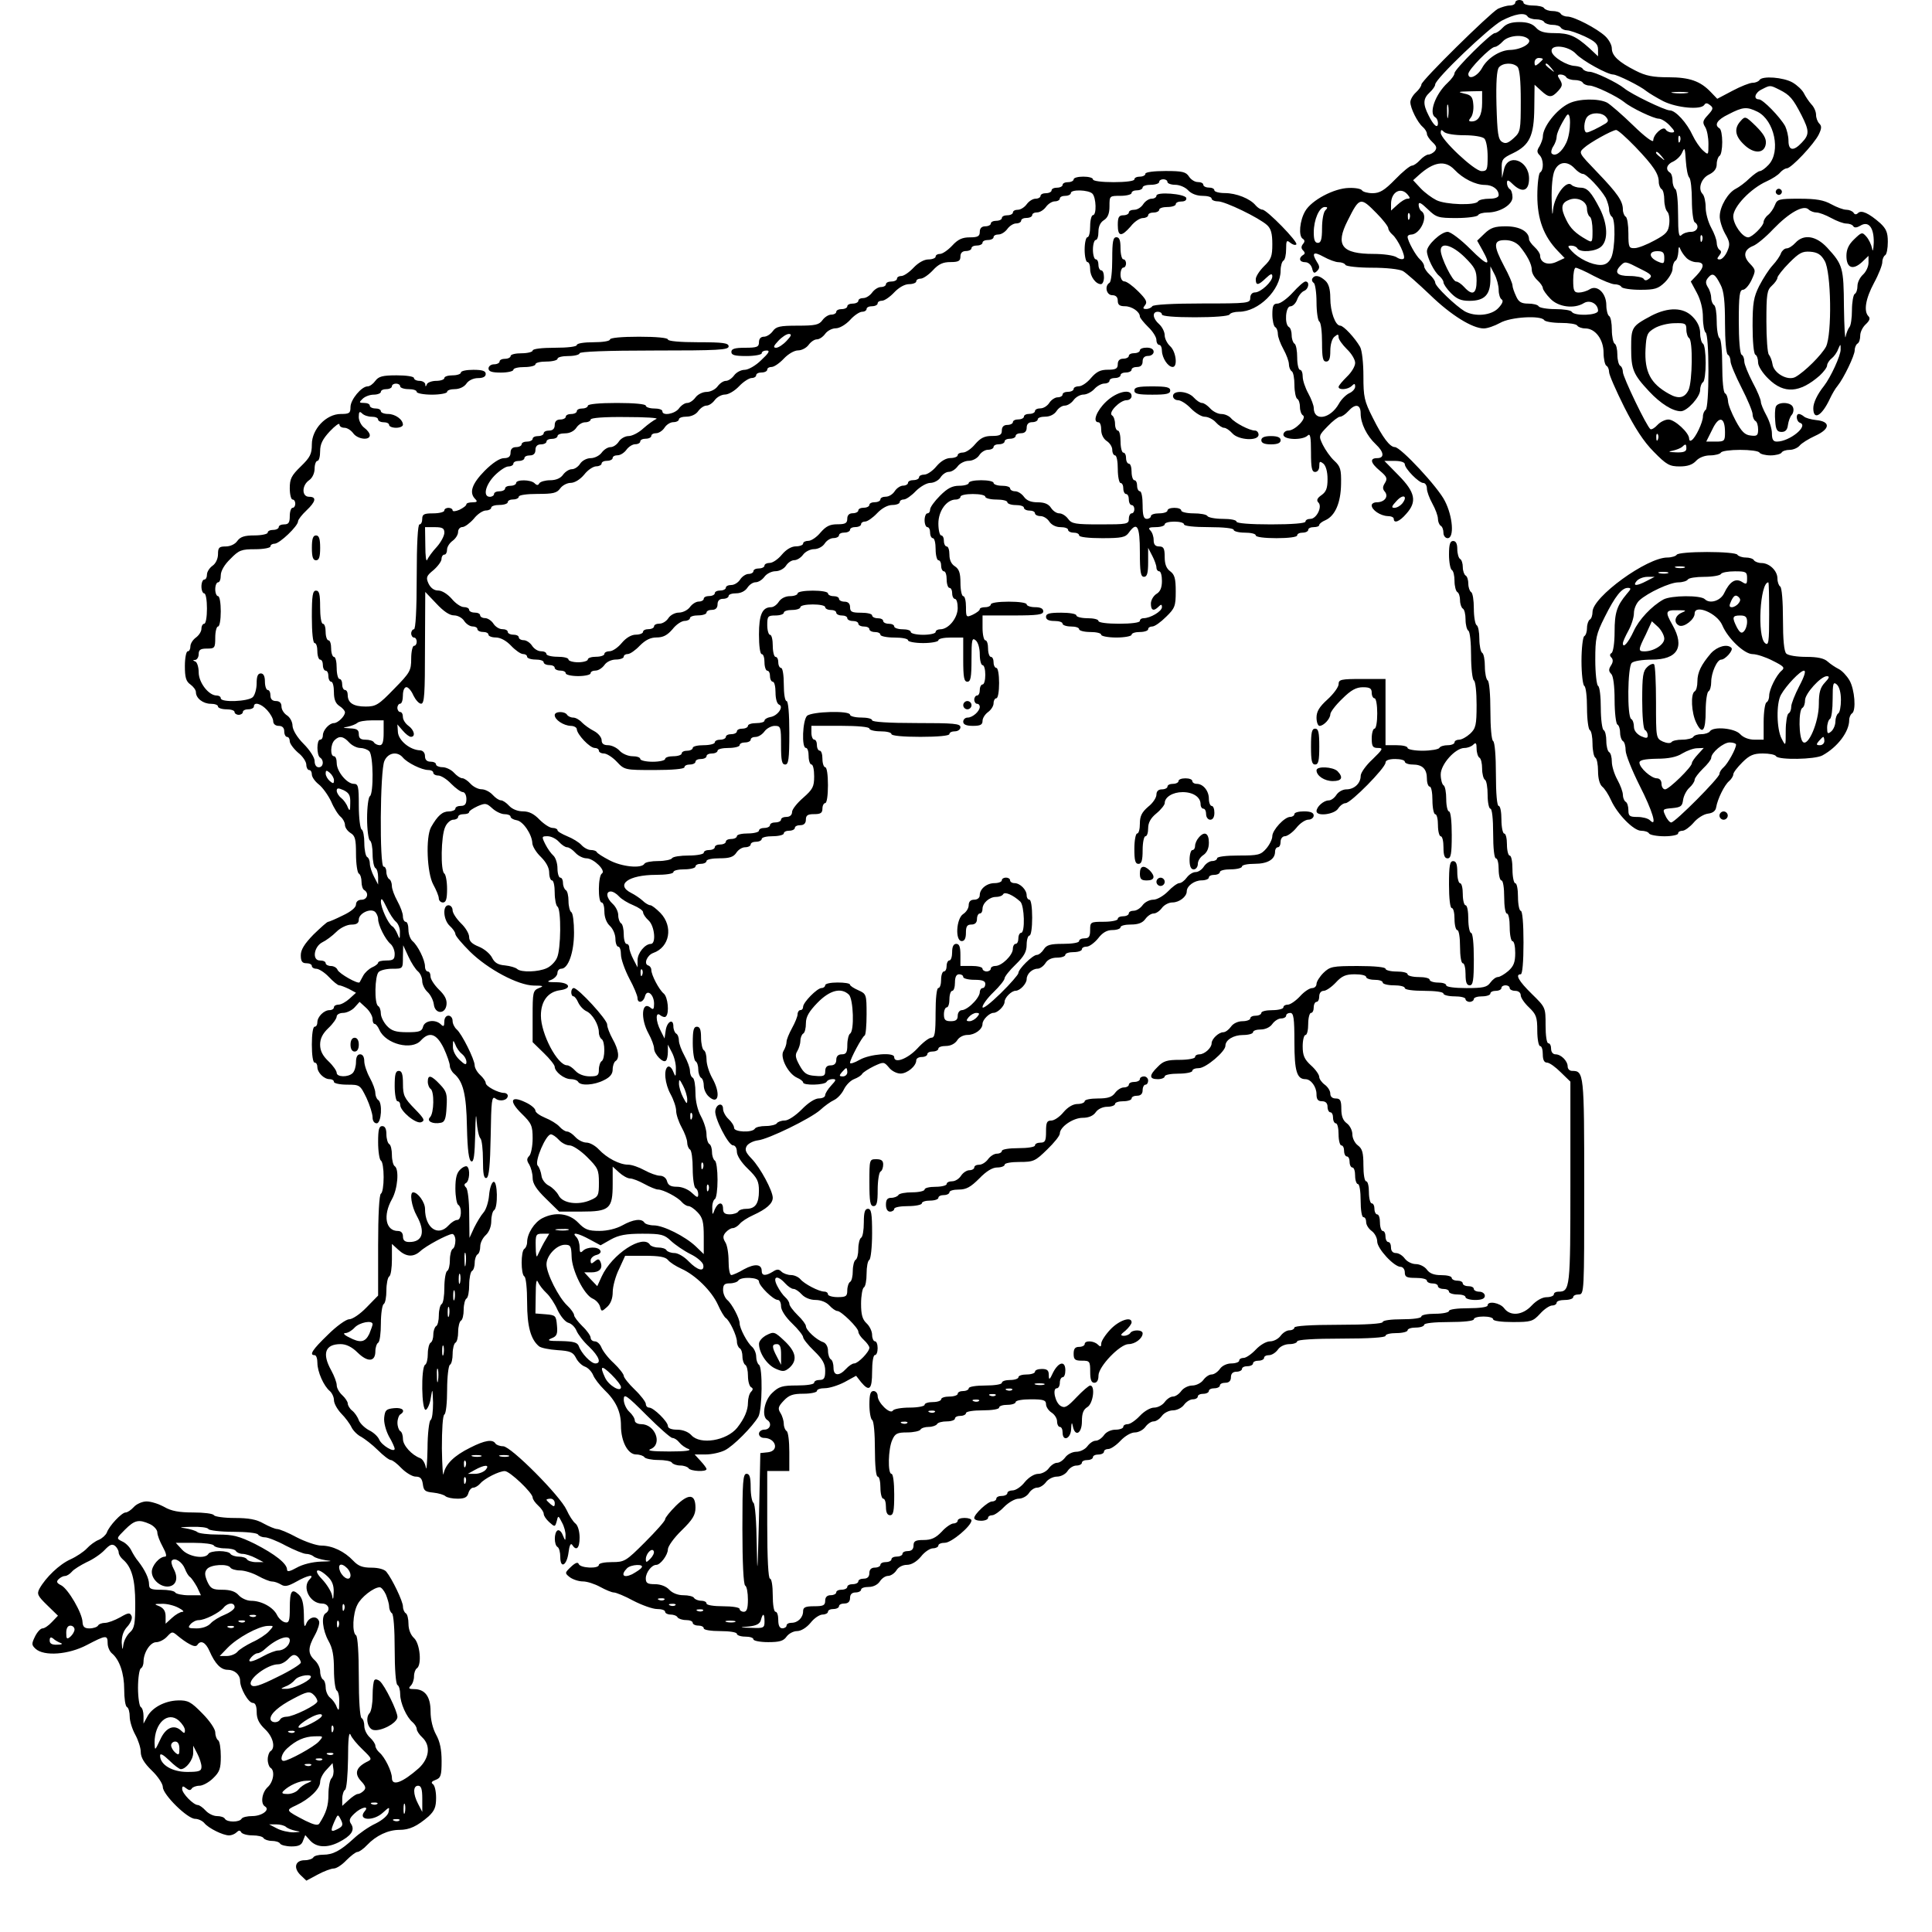
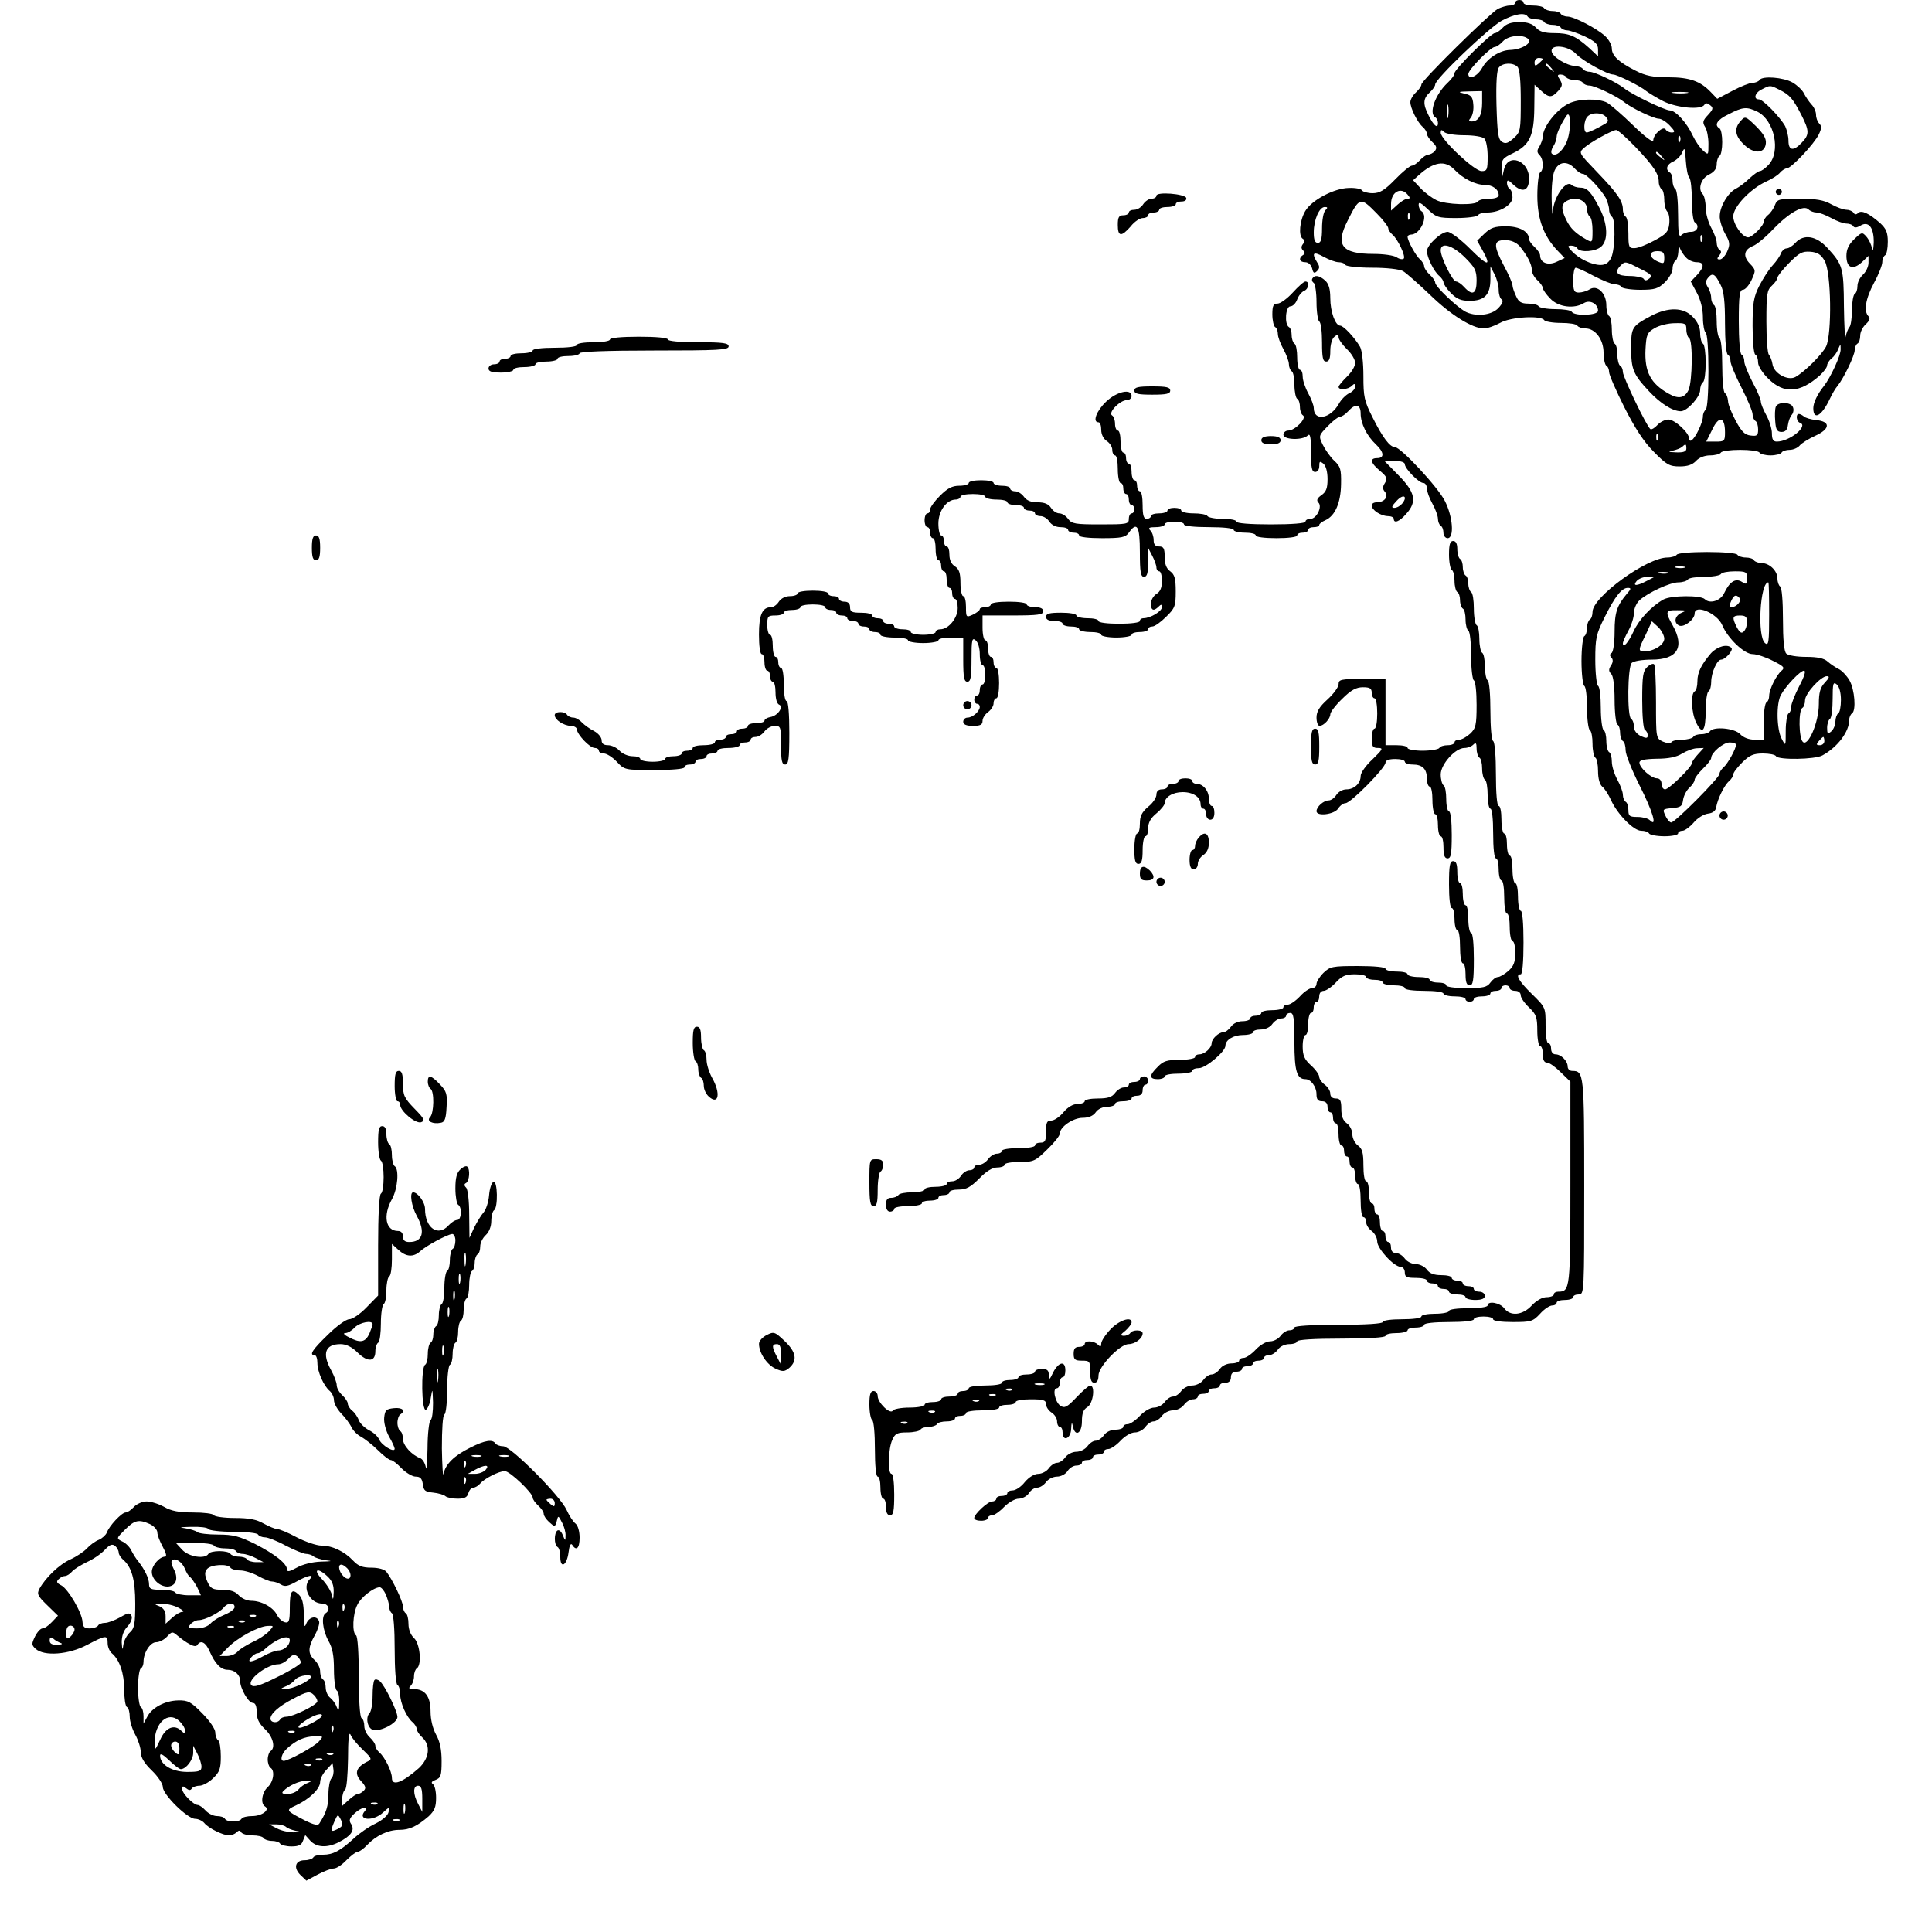
<svg xmlns="http://www.w3.org/2000/svg" version="1.0" width="700pt" height="700pt" viewBox="0 0 700 700" preserveAspectRatio="xMidYMid meet">
  <g transform="translate(0,700) scale(0.1,-0.1)" fill="#000000" stroke="none">
    <path d="M5490 6990 c0 -5 -9 -10 -20 -10 -11 0 -30 -6 -43 -12 -31 -18 -277 -260 -277 -274 0 -6 -9 -19 -20 -29 -11 -10 -20 -26 -20 -35 0 -22 26 -74 45 -90 8 -7 15 -18 15 -25 0 -6 9 -20 20 -30 15 -14 17 -21 9 -32 -6 -7 -17 -13 -24 -13 -6 0 -20 -9 -30 -20 -10 -11 -23 -20 -29 -20 -7 0 -34 -22 -61 -50 -39 -40 -56 -50 -82 -50 -17 0 -35 5 -38 10 -3 6 -25 10 -48 9 -53 -1 -135 -44 -158 -84 -20 -34 -25 -90 -9 -100 8 -5 8 -11 1 -19 -7 -9 -7 -16 0 -23 8 -8 8 -13 0 -17 -17 -11 -13 -26 8 -26 11 0 21 -9 25 -22 4 -18 8 -20 18 -10 10 10 10 17 0 32 -21 34 -13 40 23 20 20 -11 44 -20 55 -20 10 0 22 -4 25 -10 3 -5 46 -10 96 -10 52 0 98 -5 112 -12 12 -7 56 -46 98 -86 76 -74 154 -122 195 -122 13 0 39 9 59 20 38 22 149 28 160 10 3 -5 30 -10 60 -10 30 0 57 -4 60 -10 3 -5 16 -10 29 -10 36 0 66 -40 66 -88 0 -22 5 -44 10 -47 6 -3 10 -14 10 -23 0 -10 25 -67 55 -127 38 -75 70 -125 107 -162 46 -47 57 -53 94 -53 28 0 46 6 59 20 11 12 31 20 51 20 18 0 36 5 39 10 3 6 35 10 70 10 35 0 67 -4 70 -10 3 -5 21 -10 40 -10 19 0 37 5 40 10 3 6 17 10 29 10 13 0 29 7 36 15 7 9 33 25 57 36 55 25 56 52 3 57 -19 2 -39 8 -44 13 -6 5 -14 9 -18 9 -13 0 -9 -28 4 -32 32 -11 -38 -68 -84 -68 -13 0 -18 7 -18 30 0 16 -9 45 -20 65 -11 20 -20 42 -20 49 0 8 -13 40 -30 71 -16 31 -30 65 -30 75 0 11 -4 22 -10 25 -6 4 -10 55 -10 121 0 93 3 114 15 114 8 0 22 16 31 35 16 35 16 37 -6 60 -26 27 -21 51 12 64 13 5 46 32 73 61 58 60 110 89 128 71 6 -6 19 -11 29 -11 9 0 33 -9 53 -20 20 -11 44 -20 55 -20 10 0 22 -4 25 -10 4 -6 13 -5 25 2 30 19 50 -6 49 -61 -1 -27 -4 -36 -6 -21 -3 14 -12 33 -21 43 -15 17 -17 16 -44 -10 -20 -19 -28 -37 -28 -60 0 -44 23 -53 56 -23 l24 23 0 -25 c0 -14 -9 -33 -20 -43 -11 -10 -20 -28 -20 -41 0 -13 -4 -26 -10 -29 -5 -3 -10 -30 -10 -59 0 -28 -4 -56 -9 -61 -5 -6 -11 -21 -14 -35 -2 -14 -5 35 -6 108 -1 143 -4 153 -61 215 -40 43 -85 50 -115 17 -10 -11 -24 -20 -32 -20 -7 0 -16 -8 -20 -17 -3 -10 -17 -30 -30 -44 -14 -15 -35 -48 -49 -75 -20 -40 -24 -62 -24 -145 0 -54 4 -101 10 -104 6 -3 10 -16 10 -29 0 -12 16 -38 38 -59 56 -55 113 -51 185 12 15 14 27 30 27 37 0 6 7 18 16 25 9 7 20 22 24 34 9 20 9 20 9 -1 1 -21 -36 -101 -60 -132 -24 -30 -39 -61 -39 -81 0 -46 31 -28 60 34 8 17 20 38 28 47 22 27 62 110 62 129 0 10 5 21 10 24 6 3 10 16 10 29 0 13 9 31 20 41 14 13 17 22 10 29 -18 18 -11 63 20 121 17 31 30 65 30 75 0 11 5 22 10 25 6 3 10 25 10 49 0 34 -6 47 -27 67 -42 37 -69 49 -81 37 -6 -6 -12 -6 -16 1 -4 6 -16 11 -26 11 -11 0 -35 9 -55 20 -27 15 -54 20 -116 20 -74 0 -80 -2 -88 -23 -5 -13 -16 -29 -25 -36 -9 -7 -16 -19 -16 -25 0 -15 -42 -56 -56 -56 -21 0 -54 47 -54 76 0 35 63 101 121 127 20 9 42 23 49 32 7 8 18 15 24 15 16 0 99 88 116 123 10 21 11 30 2 39 -7 7 -12 21 -12 32 0 11 -7 28 -17 38 -9 10 -21 28 -27 40 -6 12 -24 29 -41 39 -33 19 -110 25 -120 9 -3 -5 -14 -10 -25 -10 -10 0 -43 -13 -73 -29 l-55 -29 -23 24 c-38 40 -77 54 -154 54 -56 0 -82 5 -119 24 -61 31 -86 54 -86 81 0 12 -11 32 -24 44 -30 28 -113 71 -137 71 -10 0 -21 5 -24 10 -3 6 -17 10 -30 10 -13 0 -27 5 -30 10 -3 6 -22 10 -41 10 -19 0 -34 5 -34 10 0 6 -7 10 -15 10 -8 0 -15 -4 -15 -10z m45 -50 c3 -5 17 -10 30 -10 13 0 27 -4 30 -10 3 -5 17 -10 30 -10 13 0 27 -4 30 -10 3 -5 14 -10 23 -10 9 0 38 -10 64 -22 38 -18 48 -28 48 -47 l0 -25 -32 30 c-49 44 -73 54 -126 54 -36 0 -54 5 -67 20 -13 14 -31 20 -60 20 -29 0 -47 -6 -60 -20 -10 -11 -23 -20 -29 -20 -14 0 -146 -131 -146 -145 0 -7 -11 -22 -25 -35 -45 -42 -69 -110 -45 -125 6 -3 10 -13 10 -21 0 -22 -16 -9 -34 28 -21 41 -20 61 4 83 11 10 20 23 20 29 0 20 195 206 241 231 48 25 84 31 94 15z m3 -82 c14 -14 -26 -38 -67 -39 -37 -1 -82 -30 -101 -65 -17 -31 -50 -45 -50 -22 0 16 81 98 96 98 6 0 19 9 29 20 20 22 74 27 93 8z m172 -53 c23 -25 114 -75 135 -75 14 0 99 -42 120 -60 9 -7 37 -24 62 -37 49 -24 136 -32 148 -13 5 8 11 7 21 -1 13 -10 11 -15 -8 -36 -19 -20 -20 -27 -10 -43 7 -11 12 -38 12 -61 0 -42 0 -42 -20 -24 -12 11 -28 35 -37 54 -21 46 -62 91 -83 91 -18 0 -140 59 -165 80 -26 21 -107 60 -126 60 -10 0 -21 5 -24 10 -3 6 -16 10 -28 11 -30 1 -81 32 -85 52 -6 28 60 22 88 -8z m-120 -19 c0 -2 -7 -9 -15 -16 -12 -10 -15 -10 -15 4 0 9 7 16 15 16 8 0 15 -2 15 -4z m-92 -28 c8 -8 12 -50 12 -123 0 -107 -1 -113 -25 -135 -21 -19 -30 -22 -43 -14 -14 9 -17 31 -20 134 -2 81 1 127 9 136 14 17 51 18 67 2z m123 -5 c13 -16 12 -17 -3 -4 -10 7 -18 15 -18 17 0 8 8 3 21 -13z m54 -33 c3 -5 17 -10 30 -10 13 0 27 -4 30 -10 3 -5 14 -10 24 -10 19 0 100 -39 126 -60 25 -21 107 -60 125 -60 9 0 27 -11 40 -25 19 -20 20 -25 7 -25 -9 0 -19 5 -22 11 -9 14 -45 -18 -45 -40 0 -9 -30 13 -72 54 -40 39 -83 76 -95 83 -31 16 -103 15 -139 -3 -45 -22 -94 -85 -94 -120 0 -8 -6 -24 -12 -35 -10 -15 -10 -22 0 -32 15 -15 16 -54 2 -63 -5 -3 -10 -41 -10 -84 0 -85 23 -147 74 -200 l25 -26 -30 -14 c-31 -14 -59 -3 -59 24 0 6 -9 20 -20 30 -11 10 -20 23 -20 28 0 28 -34 47 -84 47 -40 0 -55 -5 -77 -26 l-27 -26 19 -34 c34 -61 20 -60 -44 4 -34 34 -71 62 -82 62 -24 0 -75 -48 -75 -70 0 -22 26 -75 45 -90 8 -7 15 -17 15 -23 0 -6 12 -24 27 -39 21 -21 36 -28 67 -28 55 0 76 22 76 79 l0 46 15 -29 c8 -15 15 -41 15 -57 0 -15 5 -31 11 -34 7 -5 2 -16 -12 -31 -25 -27 -84 -33 -122 -12 -32 19 -107 90 -107 104 0 6 -9 19 -20 29 -11 10 -20 24 -20 30 0 7 -7 18 -15 25 -15 13 -45 67 -45 82 0 4 5 8 12 8 34 0 65 68 38 85 -5 3 -10 14 -10 23 0 12 9 7 33 -16 31 -30 38 -32 104 -32 40 0 75 5 78 10 3 6 19 10 34 10 45 0 91 28 91 55 0 13 -4 27 -10 30 -5 3 -10 13 -10 22 0 13 5 12 24 -7 33 -30 56 -21 56 23 0 67 -78 94 -91 32 l-7 -30 -1 35 c-1 32 3 37 41 55 60 29 76 63 77 164 l1 84 23 -21 c29 -27 39 -27 63 -1 15 17 16 23 6 40 -10 15 -10 19 2 19 8 0 18 -4 21 -10z m772 -45 c38 -19 49 -32 80 -92 29 -57 29 -71 1 -100 -30 -32 -48 -29 -48 7 0 17 -6 40 -12 53 -20 35 -81 97 -95 97 -21 0 -15 24 10 36 31 16 30 16 64 -1z m-1077 -48 c0 -44 -13 -67 -38 -67 -11 0 -12 3 -3 14 7 8 11 30 9 48 -2 27 -8 34 -33 39 -25 6 -22 7 18 8 l47 1 0 -43z m743 36 c-13 -2 -35 -2 -50 0 -16 2 -5 4 22 4 28 0 40 -2 28 -4z m-866 -85 c-2 -13 -4 -5 -4 17 -1 22 1 32 4 23 2 -10 2 -28 0 -40z m1121 17 c61 -31 85 -144 40 -192 -12 -13 -26 -23 -32 -23 -5 0 -22 -12 -37 -26 -15 -15 -38 -32 -50 -38 -28 -14 -57 -63 -58 -98 -1 -15 8 -44 19 -64 18 -31 19 -40 8 -65 -7 -16 -19 -29 -27 -29 -10 0 -11 3 -2 14 8 10 9 16 1 21 -5 3 -10 15 -10 25 0 11 -9 35 -20 55 -11 20 -20 53 -20 73 0 21 -5 43 -11 49 -18 18 -6 57 24 71 18 9 27 21 27 37 0 13 5 27 10 30 6 3 10 26 10 50 0 24 -4 47 -10 50 -20 12 -9 31 33 51 52 27 66 28 105 9z m-693 -112 c-16 -34 -40 -52 -53 -39 -3 4 -1 16 6 26 7 11 12 26 12 34 0 13 15 45 35 76 18 27 18 -59 0 -97z m144 93 c9 -11 9 -16 -1 -23 -26 -16 -61 -33 -69 -33 -13 0 -11 44 3 58 16 16 53 15 67 -2z m-514 -66 c34 0 66 -5 73 -12 7 -7 12 -36 12 -65 0 -48 -2 -53 -22 -53 -26 0 -148 115 -148 139 0 12 3 12 12 3 7 -7 39 -12 73 -12z m620 -42 c66 -69 85 -98 85 -127 0 -11 5 -23 10 -26 6 -3 10 -21 10 -39 0 -17 5 -37 11 -43 6 -6 9 -25 7 -44 -3 -28 -10 -37 -53 -60 -27 -15 -60 -28 -72 -28 -21 -1 -23 3 -23 53 0 30 -4 58 -10 61 -5 3 -10 15 -10 26 0 30 -19 58 -93 135 -67 70 -68 70 -48 88 22 20 100 63 116 65 6 1 37 -27 70 -61z m162 20 c-3 -8 -6 -5 -6 6 -1 11 2 17 5 13 3 -3 4 -12 1 -19z m34 -132 c5 -6 9 -43 9 -82 0 -40 5 -76 10 -79 19 -12 10 -35 -13 -35 -13 0 -28 -5 -35 -12 -9 -9 -12 7 -12 74 0 48 -4 90 -10 93 -5 3 -10 17 -10 30 0 13 -4 27 -10 30 -17 11 -11 30 13 40 12 6 27 20 32 33 9 20 10 16 13 -30 2 -29 7 -57 13 -62z m-100 77 c13 -16 12 -17 -3 -4 -10 7 -18 15 -18 17 0 8 8 3 21 -13z m-751 -48 c30 -32 76 -55 110 -55 28 0 50 -16 50 -37 0 -8 -13 -13 -34 -13 -19 0 -38 -4 -41 -10 -9 -15 -118 -12 -151 5 -16 8 -42 27 -57 43 l-27 29 20 18 c54 49 96 56 130 20z m435 5 c10 -11 23 -20 30 -20 13 0 64 -54 83 -87 6 -13 12 -32 12 -42 0 -11 5 -23 10 -26 14 -9 12 -116 -2 -148 -9 -19 -21 -27 -39 -27 -32 0 -79 23 -104 50 -16 17 -16 20 -2 20 9 0 19 -4 22 -10 10 -16 67 -12 87 7 25 23 23 80 -5 136 -32 62 -46 77 -71 77 -12 0 -27 5 -32 10 -19 19 -62 -40 -67 -90 -2 -28 -4 -15 -5 36 -1 47 3 91 11 107 15 32 46 35 72 7z m-605 -95 c10 -12 10 -15 -1 -15 -7 0 -23 -10 -36 -22 l-23 -21 0 24 c0 44 36 63 60 34z m650 -52 c0 -12 5 -25 10 -28 6 -3 10 -26 10 -51 0 -43 -1 -44 -22 -32 -39 22 -58 40 -73 71 -21 42 -19 61 8 72 30 14 67 -3 67 -32z m-762 -16 c23 -23 42 -48 42 -54 0 -6 7 -16 15 -23 20 -17 49 -79 41 -87 -4 -4 -16 -2 -26 5 -11 7 -48 12 -83 12 -116 0 -140 31 -94 121 43 86 46 86 105 26z m-186 11 c-7 -7 -12 -36 -12 -65 0 -40 -4 -53 -15 -53 -11 0 -15 11 -15 38 0 46 20 92 40 92 11 0 11 -3 2 -12z m305 -30 c-3 -8 -6 -5 -6 6 -1 11 2 17 5 13 3 -3 4 -12 1 -19z m1060 -80 c-3 -8 -6 -5 -6 6 -1 11 2 17 5 13 3 -3 4 -12 1 -19z m-661 -20 c27 -33 44 -65 44 -86 0 -11 9 -27 20 -37 11 -10 20 -23 20 -29 0 -5 12 -23 27 -38 29 -31 87 -38 122 -16 22 13 51 -3 51 -28 0 -17 -85 -20 -95 -4 -3 6 -30 10 -60 10 -30 0 -57 5 -60 10 -3 6 -21 10 -38 10 -25 0 -35 6 -44 27 -7 15 -13 32 -13 39 0 7 -13 38 -30 69 -40 76 -40 95 3 95 22 0 40 -8 53 -22z m-199 -40 c37 -37 43 -48 43 -85 0 -48 -15 -56 -45 -23 -10 11 -23 20 -29 20 -13 0 -56 87 -56 113 0 31 42 19 87 -25z m801 0 c8 -10 26 -18 39 -18 29 0 29 -17 1 -47 l-22 -23 22 -41 c14 -26 22 -59 22 -89 0 -27 5 -52 10 -55 6 -4 10 -62 10 -140 0 -78 -4 -136 -10 -140 -5 -3 -10 -14 -10 -24 0 -21 -27 -78 -41 -86 -5 -4 -9 -1 -9 6 0 21 -52 69 -75 69 -12 0 -30 -9 -40 -20 -10 -11 -21 -17 -25 -15 -13 8 -100 189 -100 207 0 9 -4 20 -10 23 -5 3 -10 21 -10 40 0 19 -4 37 -10 40 -5 3 -10 26 -10 50 0 24 -4 47 -10 50 -5 3 -10 21 -10 39 0 44 -33 75 -60 58 -11 -7 -29 -12 -40 -12 -17 0 -20 7 -20 45 0 25 4 45 9 45 5 0 35 -13 66 -30 31 -16 65 -30 75 -30 11 0 22 -4 25 -10 3 -5 34 -10 68 -10 53 0 65 4 89 27 15 15 28 37 28 49 0 13 5 26 10 29 6 3 10 18 11 33 0 16 3 21 6 12 3 -8 12 -23 21 -32z m-78 -2 c0 -22 -2 -23 -25 -13 -32 15 -32 37 0 37 20 0 25 -5 25 -24z m581 -11 c24 -40 27 -266 5 -311 -16 -30 -77 -91 -111 -110 -28 -15 -79 14 -83 47 -2 13 -8 28 -13 34 -5 5 -9 59 -9 120 0 99 2 114 20 130 11 10 20 23 20 29 0 5 19 30 43 54 36 36 47 42 76 40 26 -2 39 -10 52 -33z m-668 -29 c39 -19 45 -25 33 -35 -10 -8 -16 -9 -21 -1 -3 5 -26 10 -51 10 -45 0 -57 13 -32 38 16 16 17 16 71 -12z m291 -58 c12 -22 16 -61 16 -139 0 -61 4 -110 10 -114 6 -3 10 -14 10 -24 0 -10 18 -53 40 -96 22 -43 40 -86 40 -96 0 -10 5 -21 10 -24 6 -3 10 -17 10 -31 0 -22 -4 -25 -27 -22 -21 2 -33 14 -54 53 -15 28 -28 60 -28 72 -1 12 -5 25 -11 28 -6 3 -10 48 -10 100 0 52 -4 97 -10 100 -5 3 -10 30 -10 60 0 30 -4 57 -10 60 -5 3 -10 15 -10 26 0 10 -5 28 -12 38 -9 15 -9 23 1 35 16 19 25 14 45 -26z m16 -534 c0 -32 -2 -34 -34 -34 l-34 0 22 44 c24 51 46 46 46 -10z m-243 -26 c-3 -8 -6 -5 -6 6 -1 11 2 17 5 13 3 -3 4 -12 1 -19z m103 -33 c0 -11 -10 -15 -37 -14 -28 1 -31 3 -13 6 14 3 29 9 35 14 12 12 15 11 15 -6z" />
    <path d="M6307 6562 c-25 -27 -21 -55 12 -86 36 -35 75 -33 79 4 2 18 -8 35 -36 63 -37 36 -39 37 -55 19z" />
    <path d="M5983 5856 c-71 -38 -73 -42 -73 -117 0 -77 7 -95 65 -157 41 -44 85 -72 115 -72 23 0 70 52 70 77 0 12 5 25 10 28 6 3 10 35 10 70 0 35 -4 67 -10 70 -5 3 -10 20 -10 38 0 20 -9 41 -27 59 -33 35 -88 36 -150 4z m127 -50 c0 -14 5 -28 10 -31 14 -9 12 -156 -2 -188 -14 -29 -36 -34 -71 -14 -67 37 -89 80 -85 162 3 53 6 60 33 76 17 10 49 18 73 18 38 1 42 -1 42 -23z" />
-     <path d="M4150 6370 c0 -5 -9 -10 -20 -10 -11 0 -20 -4 -20 -10 0 -6 -32 -10 -75 -10 -43 0 -75 4 -75 10 0 6 -16 10 -35 10 -19 0 -35 -4 -35 -10 0 -5 -9 -10 -20 -10 -11 0 -20 -4 -20 -10 0 -5 -9 -10 -20 -10 -11 0 -20 -4 -20 -10 0 -5 -9 -10 -20 -10 -11 0 -20 -4 -20 -10 0 -5 -8 -10 -18 -10 -10 0 -24 -9 -32 -20 -8 -11 -22 -20 -32 -20 -10 0 -18 -4 -18 -10 0 -5 -9 -10 -20 -10 -11 0 -20 -4 -20 -10 0 -5 -9 -10 -20 -10 -11 0 -20 -4 -20 -10 0 -5 -9 -10 -20 -10 -13 0 -20 -7 -20 -20 0 -16 -7 -20 -36 -20 -27 0 -43 -7 -64 -30 -15 -16 -35 -30 -44 -30 -9 0 -16 -4 -16 -10 0 -5 -12 -10 -26 -10 -16 0 -37 -12 -54 -30 -15 -16 -35 -30 -44 -30 -9 0 -16 -4 -16 -10 0 -5 -9 -10 -20 -10 -11 0 -20 -4 -20 -10 0 -5 -8 -10 -18 -10 -10 0 -24 -9 -32 -20 -8 -11 -22 -20 -32 -20 -10 0 -18 -4 -18 -10 0 -5 -9 -10 -20 -10 -11 0 -20 -4 -20 -10 0 -5 -9 -10 -20 -10 -11 0 -20 -4 -20 -10 0 -5 -8 -10 -18 -10 -10 0 -24 -9 -32 -20 -12 -17 -26 -20 -90 -20 -64 0 -78 -3 -90 -20 -8 -11 -22 -20 -32 -20 -11 0 -18 -7 -18 -20 0 -17 -7 -20 -50 -20 -38 0 -50 -4 -50 -15 0 -12 13 -15 55 -15 30 0 55 5 55 10 0 6 8 10 18 10 13 0 8 -9 -20 -35 -20 -20 -47 -35 -60 -35 -13 0 -30 -9 -38 -20 -8 -11 -21 -20 -30 -20 -9 0 -22 -9 -30 -20 -8 -11 -26 -20 -40 -20 -14 0 -32 -9 -40 -20 -8 -11 -21 -20 -30 -20 -9 0 -22 -9 -30 -20 -15 -20 -60 -28 -60 -10 0 6 -13 10 -30 10 -16 0 -30 5 -30 10 0 6 -42 10 -105 10 -63 0 -105 -4 -105 -10 0 -5 -9 -10 -20 -10 -11 0 -20 -4 -20 -10 0 -5 -9 -10 -20 -10 -11 0 -20 -4 -20 -10 0 -5 -9 -10 -20 -10 -13 0 -20 -7 -20 -20 0 -13 -7 -20 -20 -20 -11 0 -20 -4 -20 -10 0 -5 -9 -10 -20 -10 -11 0 -20 -4 -20 -10 0 -5 -9 -10 -20 -10 -11 0 -20 -4 -20 -10 0 -5 -9 -10 -20 -10 -13 0 -20 -7 -20 -20 0 -14 -7 -20 -24 -20 -15 0 -41 -17 -70 -46 -46 -47 -57 -79 -34 -102 9 -9 7 -12 -10 -12 -12 0 -22 -3 -22 -7 0 -5 -11 -13 -25 -20 -14 -6 -25 -7 -25 -2 0 5 -7 9 -15 9 -8 0 -15 -4 -15 -10 0 -5 -18 -10 -40 -10 -33 0 -40 -3 -40 -20 0 -11 -4 -20 -10 -20 -6 0 -10 -70 -10 -190 0 -120 -4 -190 -10 -190 -5 0 -10 -7 -10 -15 0 -8 5 -15 10 -15 6 0 10 -7 10 -15 0 -8 -4 -15 -10 -15 -5 0 -10 -21 -10 -46 0 -44 -4 -51 -62 -110 -56 -58 -66 -64 -103 -64 -44 0 -65 13 -65 42 0 10 -4 18 -10 18 -5 0 -10 9 -10 20 0 11 -4 20 -10 20 -5 0 -10 18 -10 40 0 22 -4 40 -10 40 -5 0 -10 14 -10 30 0 17 -4 30 -10 30 -5 0 -10 14 -10 30 0 17 -4 30 -10 30 -6 0 -10 27 -10 60 0 47 -3 60 -15 60 -12 0 -15 -17 -15 -95 0 -57 4 -95 10 -95 6 0 10 -13 10 -30 0 -16 5 -30 10 -30 6 0 10 -9 10 -20 0 -11 5 -20 10 -20 6 0 10 -9 10 -20 0 -11 5 -20 10 -20 6 0 10 -17 10 -38 0 -26 6 -41 20 -50 11 -7 20 -17 20 -23 0 -14 -26 -39 -40 -39 -17 0 -40 -26 -40 -44 0 -9 -4 -16 -10 -16 -13 0 -13 -57 0 -65 15 -10 12 -35 -5 -35 -9 0 -15 9 -15 23 0 12 -17 39 -40 62 -24 24 -39 50 -40 65 0 14 -9 31 -20 38 -11 7 -20 21 -20 32 0 13 -7 20 -20 20 -13 0 -20 7 -20 20 0 11 -4 20 -10 20 -5 0 -10 14 -10 30 0 20 -5 30 -15 30 -11 0 -15 -11 -15 -36 0 -19 -6 -42 -14 -50 -17 -16 -116 -20 -116 -4 0 6 -7 10 -15 10 -29 0 -65 47 -65 84 0 19 -6 37 -12 39 -10 4 -10 6 0 6 6 1 12 10 12 21 0 16 7 20 30 20 28 0 30 2 30 40 0 22 5 40 10 40 6 0 10 25 10 55 0 30 -4 55 -10 55 -5 0 -10 11 -10 25 0 14 5 25 10 25 6 0 10 11 10 25 0 16 13 39 35 60 31 32 40 35 90 35 30 0 55 5 55 10 0 6 7 10 15 10 18 0 85 64 85 81 0 6 14 24 30 39 35 33 38 50 10 50 -27 0 -27 41 0 60 12 8 20 26 20 42 0 15 5 28 10 28 6 0 10 16 10 35 0 26 9 44 35 72 19 20 35 32 35 25 0 -7 8 -12 18 -12 10 0 24 -9 32 -20 16 -22 60 -27 60 -7 0 7 -9 19 -20 27 -11 8 -20 26 -20 39 0 19 3 22 12 13 7 -7 22 -12 35 -12 13 0 23 -4 23 -10 0 -5 9 -10 20 -10 11 0 20 -4 20 -10 0 -5 11 -10 25 -10 14 0 25 5 25 11 0 19 -28 39 -54 39 -14 0 -26 5 -26 10 0 6 -9 10 -20 10 -11 0 -20 5 -20 10 0 6 -9 10 -21 10 -18 0 -19 2 -5 15 8 8 26 15 40 15 14 0 26 5 26 10 0 6 9 10 20 10 11 0 20 5 20 10 0 6 7 10 15 10 8 0 15 -4 15 -10 0 -5 14 -10 30 -10 17 0 30 -4 30 -10 0 -5 25 -10 55 -10 30 0 55 5 55 10 0 6 13 10 28 10 16 0 34 8 42 20 8 12 26 20 42 20 18 0 28 5 28 15 0 11 -12 15 -45 15 -25 0 -45 -4 -45 -10 0 -5 -13 -10 -30 -10 -16 0 -30 -4 -30 -10 0 -5 -13 -10 -29 -10 -16 0 -32 -6 -34 -12 -4 -10 -6 -10 -6 0 -1 6 -10 12 -21 12 -11 0 -20 5 -20 10 0 6 -28 10 -63 10 -51 0 -65 -4 -77 -20 -8 -11 -20 -20 -28 -20 -22 0 -62 -48 -62 -75 0 -22 -4 -25 -35 -25 -53 0 -105 -55 -105 -110 0 -35 -6 -47 -40 -80 -34 -33 -40 -45 -40 -79 0 -23 5 -41 10 -41 6 0 10 -7 10 -15 0 -8 -4 -15 -10 -15 -5 0 -10 -13 -10 -30 0 -23 -4 -30 -20 -30 -11 0 -20 -4 -20 -10 0 -5 -9 -10 -20 -10 -11 0 -20 -4 -20 -10 0 -5 -22 -10 -48 -10 -36 0 -51 -5 -62 -20 -8 -12 -26 -20 -42 -20 -24 0 -28 -4 -28 -28 0 -16 -8 -34 -20 -42 -11 -8 -20 -22 -20 -32 0 -10 -4 -18 -10 -18 -5 0 -10 -11 -10 -25 0 -14 5 -25 10 -25 6 0 10 -25 10 -55 0 -30 -4 -55 -10 -55 -5 0 -10 -8 -10 -18 0 -10 -9 -24 -20 -32 -11 -8 -20 -22 -20 -32 0 -10 -4 -18 -10 -18 -5 0 -10 -24 -10 -53 0 -41 4 -56 20 -67 11 -8 20 -20 20 -28 0 -22 26 -42 54 -42 14 0 26 -4 26 -10 0 -5 14 -10 30 -10 17 0 30 -4 30 -10 0 -5 7 -10 15 -10 8 0 15 5 15 10 0 6 9 10 20 10 11 0 20 5 20 10 0 18 26 11 48 -13 12 -13 22 -31 22 -40 0 -10 8 -17 20 -17 13 0 20 -7 20 -20 0 -11 5 -20 10 -20 6 0 10 -7 10 -16 0 -8 14 -27 30 -41 17 -13 30 -33 30 -44 0 -10 5 -19 10 -19 6 0 10 -7 10 -16 0 -9 11 -25 25 -36 14 -11 34 -39 45 -62 10 -24 26 -49 35 -56 8 -7 15 -20 15 -29 0 -9 9 -22 20 -29 17 -10 20 -23 20 -76 0 -36 5 -68 10 -71 6 -3 10 -17 10 -30 0 -13 4 -27 10 -30 18 -11 11 -35 -10 -35 -12 0 -20 -7 -20 -17 0 -11 -18 -26 -48 -40 -26 -13 -50 -23 -53 -23 -4 0 -27 -21 -53 -46 -33 -34 -46 -55 -46 -75 0 -22 5 -29 20 -29 11 0 20 -4 20 -10 0 -5 7 -10 16 -10 9 0 30 -13 46 -30 15 -16 32 -30 37 -30 5 0 20 -6 35 -13 l26 -14 -23 -21 c-13 -12 -31 -22 -40 -22 -9 0 -17 -4 -17 -10 0 -5 -7 -10 -16 -10 -20 0 -44 -24 -44 -44 0 -9 -4 -16 -10 -16 -6 0 -10 -28 -10 -65 0 -37 4 -65 10 -65 6 0 10 -7 10 -16 0 -20 24 -44 44 -44 9 0 16 -4 16 -10 0 -5 21 -10 48 -10 46 0 47 -1 70 -48 12 -26 22 -58 22 -70 0 -13 6 -22 15 -22 17 0 22 75 5 85 -5 3 -10 15 -10 25 0 11 -9 35 -20 55 -11 20 -20 47 -20 60 0 16 -6 25 -15 25 -10 0 -15 -10 -15 -28 0 -15 -5 -33 -12 -40 -16 -16 -58 -15 -58 1 0 7 -13 26 -30 42 -21 20 -30 38 -30 60 0 22 9 40 30 60 17 16 30 35 30 42 0 7 11 13 23 13 13 0 32 9 42 20 l18 20 24 -22 c13 -12 23 -30 23 -40 0 -10 3 -18 8 -18 4 0 12 -10 17 -22 23 -51 117 -75 150 -38 31 34 57 25 83 -28 12 -26 22 -55 22 -64 0 -8 7 -21 15 -28 33 -28 45 -74 47 -194 2 -85 7 -121 16 -124 9 -3 12 22 14 100 1 61 3 81 5 48 2 -30 8 -59 14 -65 5 -5 9 -40 9 -78 0 -50 3 -68 13 -65 9 4 13 45 15 152 2 128 4 146 17 136 16 -13 45 -7 45 10 0 5 -6 10 -13 10 -22 0 -67 24 -67 36 0 6 -9 19 -20 29 -11 10 -20 26 -20 35 0 21 -47 115 -65 130 -8 7 -15 21 -15 31 0 11 -7 19 -15 19 -9 0 -15 -9 -15 -22 0 -17 -3 -19 -12 -10 -20 20 -59 15 -65 -8 -4 -17 -14 -20 -57 -20 -42 0 -57 5 -74 23 -12 13 -22 33 -22 45 0 11 -4 24 -10 27 -14 9 -12 109 2 123 7 7 29 12 50 12 38 0 38 0 38 43 l1 42 19 -41 c10 -22 26 -47 35 -54 8 -7 15 -22 15 -35 0 -12 9 -30 19 -39 11 -10 21 -30 23 -45 4 -36 42 -37 46 -1 2 18 -6 34 -28 55 -16 16 -30 37 -30 47 0 10 -4 18 -10 18 -5 0 -10 8 -10 18 0 24 -26 76 -45 92 -8 7 -15 25 -15 41 0 16 -4 29 -10 29 -5 0 -10 9 -10 20 0 11 -9 35 -20 55 -11 20 -20 44 -20 55 0 10 -4 22 -10 25 -5 3 -10 15 -10 26 0 10 -4 19 -10 19 -15 0 -13 349 3 383 13 30 47 36 67 12 16 -19 68 -45 92 -45 10 0 18 -4 18 -10 0 -5 8 -10 18 -10 10 0 31 -13 47 -30 16 -16 35 -30 42 -30 7 0 13 -11 13 -25 0 -18 -5 -25 -20 -25 -11 0 -20 -4 -20 -10 0 -5 -11 -10 -23 -10 -24 0 -41 -15 -65 -57 -20 -37 -15 -166 8 -208 11 -20 20 -42 20 -50 0 -8 7 -15 15 -15 11 0 15 12 15 49 0 28 -5 53 -10 56 -14 9 -12 136 3 168 6 15 20 27 30 27 9 0 17 5 17 10 0 6 9 10 20 10 11 0 20 3 20 8 0 4 14 13 31 21 28 12 32 11 53 -8 12 -11 32 -21 44 -21 12 0 22 -4 22 -9 0 -5 10 -11 22 -13 23 -3 56 -51 57 -84 1 -11 14 -33 31 -49 19 -19 30 -39 30 -57 0 -15 5 -28 10 -28 6 0 10 -20 10 -44 0 -25 5 -48 10 -51 14 -9 13 -156 -2 -186 -6 -14 -23 -31 -37 -37 -30 -14 -93 -16 -107 -3 -5 5 -25 11 -44 13 -26 2 -38 10 -47 28 -7 14 -28 32 -48 40 -25 10 -35 20 -35 35 0 12 -13 34 -30 50 -16 16 -30 37 -30 47 0 10 -7 18 -15 18 -22 0 -19 -53 5 -75 11 -10 20 -23 20 -29 0 -7 24 -35 53 -64 65 -64 174 -122 231 -123 35 0 38 -2 19 -9 -22 -9 -23 -15 -23 -103 l0 -93 40 -39 c22 -21 40 -44 40 -50 0 -18 34 -45 58 -45 11 0 24 -4 27 -10 9 -15 58 -12 93 6 23 11 32 23 32 39 0 13 5 27 10 30 16 10 12 41 -10 80 -11 20 -20 43 -20 53 0 18 -105 132 -121 132 -5 0 -9 -7 -9 -15 0 -8 3 -15 8 -15 4 0 12 -10 17 -22 6 -13 19 -27 30 -32 22 -10 45 -49 45 -77 0 -10 5 -21 10 -24 13 -8 13 -72 0 -80 -5 -3 -10 -17 -10 -31 0 -21 -5 -24 -33 -24 -21 0 -41 8 -52 20 -10 11 -23 20 -30 20 -35 0 -95 114 -95 180 0 52 25 86 69 92 45 6 36 28 -11 29 -36 0 -39 2 -20 9 12 5 22 16 22 25 0 8 6 15 14 15 25 0 46 59 46 131 0 37 -4 71 -10 74 -5 3 -10 21 -10 40 0 19 -4 37 -10 40 -5 3 -10 15 -10 26 0 10 -4 19 -10 19 -5 0 -10 15 -10 34 0 18 -7 39 -15 46 -8 7 -21 25 -29 41 -14 28 -13 29 8 29 13 0 31 -9 41 -20 10 -11 23 -20 30 -20 7 0 20 -9 30 -20 10 -11 28 -20 40 -20 26 0 72 -45 56 -55 -14 -8 -15 -105 -1 -105 6 0 10 -15 10 -33 0 -21 8 -41 20 -52 11 -10 20 -31 20 -47 0 -15 5 -28 10 -28 6 0 10 -13 10 -29 0 -16 14 -55 30 -86 17 -31 30 -63 30 -71 0 -21 21 -17 27 6 7 28 33 7 33 -27 0 -20 -3 -23 -13 -14 -32 26 -37 -40 -7 -94 11 -20 20 -44 20 -54 0 -20 33 -55 43 -44 4 3 7 18 7 32 l0 26 15 -29 c8 -15 15 -42 14 -60 0 -29 -1 -30 -10 -8 -5 13 -13 20 -19 17 -16 -10 -11 -62 10 -100 11 -20 20 -47 20 -60 0 -13 9 -40 20 -60 11 -20 20 -44 20 -55 0 -10 5 -22 10 -25 6 -3 10 -35 10 -70 0 -35 5 -67 10 -70 6 -3 10 -13 10 -22 0 -14 -4 -13 -23 5 -14 13 -36 22 -54 22 -22 0 -32 5 -36 20 -3 12 -14 20 -26 20 -11 0 -36 9 -56 20 -20 11 -46 20 -59 20 -31 0 -77 24 -106 55 -13 14 -33 25 -45 25 -12 0 -30 9 -40 20 -10 11 -23 20 -30 20 -7 0 -19 8 -28 18 -9 10 -32 24 -52 32 -19 8 -35 19 -35 26 0 7 -16 21 -36 30 -54 26 -61 5 -14 -41 36 -35 40 -44 40 -90 0 -28 -6 -57 -12 -63 -10 -10 -10 -17 0 -32 6 -11 12 -32 12 -48 0 -20 13 -41 48 -75 l48 -47 80 0 c103 0 114 10 114 100 l0 63 23 -21 c13 -12 31 -22 40 -22 9 0 32 -9 52 -20 20 -11 42 -20 49 -20 19 0 72 -28 86 -45 7 -8 18 -15 24 -15 7 0 22 -10 34 -23 18 -19 22 -35 22 -87 l0 -64 -29 28 c-38 36 -117 76 -152 76 -15 0 -31 5 -34 10 -10 16 -41 12 -80 -10 -22 -12 -54 -20 -83 -20 -41 0 -53 5 -77 30 -33 34 -83 40 -130 16 -29 -15 -55 -56 -55 -87 0 -10 -5 -21 -10 -24 -13 -8 -13 -92 0 -100 6 -3 10 -46 10 -94 0 -87 13 -134 43 -159 7 -6 37 -12 67 -14 46 -3 56 -7 67 -28 6 -13 21 -28 33 -32 11 -4 24 -18 29 -30 5 -13 23 -36 40 -53 42 -40 61 -79 61 -130 0 -58 25 -105 55 -105 13 0 27 -5 30 -10 3 -5 26 -10 50 -10 24 0 47 -4 50 -10 3 -5 17 -10 30 -10 13 0 27 -5 30 -10 7 -11 65 -14 65 -3 0 4 -10 17 -22 30 l-21 23 40 0 c22 0 53 7 69 15 31 15 101 86 122 122 14 27 16 179 2 188 -5 3 -10 17 -10 29 0 13 -7 29 -15 36 -17 14 -45 67 -45 85 0 18 -28 71 -45 85 -8 7 -15 23 -15 36 0 19 5 24 24 24 14 0 28 5 31 10 9 15 75 12 75 -3 0 -16 52 -67 68 -67 7 0 12 -10 12 -23 0 -14 16 -39 40 -62 22 -21 40 -44 40 -50 0 -6 18 -29 40 -50 31 -30 40 -47 40 -72 0 -26 -4 -33 -20 -33 -11 0 -20 -4 -20 -10 0 -6 -27 -10 -62 -10 -54 0 -66 -4 -90 -27 -29 -27 -39 -85 -18 -98 18 -11 11 -35 -10 -35 -11 0 -20 -7 -20 -15 0 -8 8 -15 18 -15 43 0 57 -47 15 -52 l-28 -3 -5 -240 c-5 -197 -6 -214 -8 -93 -1 85 -6 149 -12 153 -5 3 -10 28 -10 56 0 37 -4 49 -15 49 -13 0 -15 -29 -15 -199 0 -123 4 -202 10 -206 6 -3 10 -26 10 -51 0 -32 -4 -44 -15 -44 -8 0 -15 5 -15 10 0 6 -27 10 -60 10 -33 0 -60 4 -60 10 0 6 -9 10 -19 10 -11 0 -23 5 -26 10 -3 6 -21 10 -39 10 -20 0 -40 8 -51 20 -11 12 -31 20 -52 20 -27 0 -33 4 -33 21 0 21 21 49 38 49 15 0 42 36 42 56 0 11 22 42 50 69 40 39 50 56 50 82 0 50 -24 53 -71 7 -21 -21 -39 -43 -39 -49 0 -6 -33 -43 -73 -83 -69 -69 -74 -72 -120 -72 -26 0 -47 -4 -47 -10 0 -15 -67 -12 -73 3 -3 8 -12 5 -28 -10 -23 -22 -23 -23 -4 -38 11 -8 32 -15 47 -15 15 0 43 -9 63 -20 20 -11 42 -20 49 -20 8 0 40 -13 71 -30 31 -16 70 -30 86 -30 16 0 29 -4 29 -10 0 -5 9 -10 19 -10 11 0 23 -4 26 -10 3 -5 17 -10 31 -10 13 0 24 -4 24 -10 0 -5 9 -10 20 -10 11 0 20 -4 20 -10 0 -6 27 -10 60 -10 33 0 60 -4 60 -10 0 -5 14 -10 30 -10 17 0 30 -4 30 -10 0 -5 24 -10 53 -10 41 0 56 4 67 20 8 11 25 20 38 20 14 0 34 12 49 30 13 17 33 30 44 30 10 0 19 5 19 10 0 6 9 10 20 10 11 0 20 5 20 10 0 6 9 10 20 10 13 0 20 7 20 20 0 13 7 20 20 20 11 0 20 5 20 10 0 6 12 10 28 10 16 0 32 8 40 20 7 11 20 20 30 20 9 0 23 9 30 20 7 12 23 20 38 20 16 0 35 11 51 30 13 17 33 30 44 30 10 0 19 5 19 10 0 6 11 10 24 10 23 0 96 61 96 81 0 5 -11 9 -25 9 -14 0 -25 -4 -25 -10 0 -5 -7 -10 -15 -10 -8 0 -28 -13 -43 -30 -22 -23 -38 -30 -66 -30 -29 0 -36 -4 -36 -20 0 -13 -7 -20 -20 -20 -11 0 -20 -4 -20 -10 0 -5 -9 -10 -20 -10 -11 0 -20 -4 -20 -10 0 -5 -9 -10 -20 -10 -11 0 -20 -4 -20 -10 0 -5 -9 -10 -20 -10 -13 0 -20 -7 -20 -20 0 -13 -7 -20 -20 -20 -11 0 -20 -4 -20 -10 0 -5 -9 -10 -20 -10 -11 0 -20 -4 -20 -10 0 -5 -9 -10 -20 -10 -11 0 -20 -4 -20 -10 0 -5 -9 -10 -20 -10 -13 0 -20 -7 -20 -20 0 -17 -7 -20 -40 -20 -32 0 -40 -4 -40 -18 0 -23 -19 -42 -42 -42 -10 0 -18 -4 -18 -10 0 -5 -7 -10 -15 -10 -10 0 -15 10 -15 30 0 17 -4 30 -10 30 -6 0 -10 27 -10 60 0 33 -4 60 -10 60 -6 0 -10 72 -10 195 l0 195 40 0 40 0 0 69 c0 39 -4 73 -10 76 -5 3 -10 15 -10 26 0 10 -5 28 -12 39 -10 16 -9 23 12 45 19 20 33 25 72 25 26 0 48 5 48 10 0 6 13 10 29 10 16 0 48 10 71 22 l42 23 18 -23 c30 -36 40 -27 40 38 0 33 4 60 10 60 6 0 10 11 10 25 0 14 -4 25 -10 25 -5 0 -10 11 -10 23 0 13 -9 32 -20 42 -15 14 -20 31 -20 71 0 29 5 56 10 59 6 3 10 26 10 50 0 24 4 47 10 50 5 3 10 46 10 96 0 72 -3 89 -15 89 -11 0 -15 -12 -15 -49 0 -28 -4 -53 -10 -56 -5 -3 -10 -21 -10 -40 0 -19 -4 -37 -10 -40 -5 -3 -10 -21 -10 -40 0 -19 -4 -37 -10 -40 -5 -3 -10 -17 -10 -31 0 -21 -5 -24 -35 -24 -19 0 -35 5 -35 10 0 6 -6 10 -13 10 -20 0 -73 28 -87 45 -7 8 -22 15 -34 15 -12 0 -28 6 -34 12 -10 10 -17 10 -32 0 -26 -16 -40 -15 -40 3 0 25 -25 27 -64 6 -20 -12 -41 -21 -46 -21 -6 0 -10 23 -10 50 0 28 -5 59 -12 69 -9 15 -9 23 1 35 8 9 19 16 26 16 7 0 18 7 25 15 7 9 29 23 49 32 48 22 71 42 71 63 0 25 -45 109 -76 141 -23 24 -26 33 -18 47 6 9 24 18 40 20 38 4 191 79 226 110 15 14 37 30 50 36 13 6 29 24 36 39 8 16 24 32 37 37 13 5 26 13 29 19 4 6 23 18 43 28 35 16 36 16 54 -5 9 -12 28 -22 42 -22 24 0 57 27 57 48 0 7 9 12 20 12 11 0 20 5 20 10 0 6 9 10 20 10 11 0 20 5 20 10 0 6 12 10 28 10 16 0 32 8 40 20 7 12 23 20 38 20 26 0 54 20 54 40 0 15 25 40 40 40 15 0 40 25 40 40 0 15 25 40 40 40 16 0 40 26 40 42 0 19 20 38 40 38 8 0 21 9 28 20 8 13 23 20 42 20 17 0 30 5 30 10 0 6 14 10 30 10 17 0 30 5 30 10 0 6 8 10 18 10 9 0 28 14 41 30 16 21 32 30 52 30 16 0 29 5 29 10 0 6 17 10 38 10 26 0 42 6 52 20 8 11 21 20 30 20 9 0 22 9 30 20 8 11 25 20 38 20 25 0 52 21 52 40 0 20 28 40 54 40 14 0 26 5 26 10 0 6 9 10 20 10 11 0 20 5 20 10 0 6 18 10 40 10 22 0 40 5 40 10 0 6 21 10 46 10 47 0 74 16 74 44 0 9 5 16 10 16 6 0 10 9 10 20 0 11 7 20 16 20 8 0 27 13 41 30 13 17 33 30 44 30 10 0 19 7 19 15 0 10 -11 15 -35 15 -19 0 -35 -4 -35 -10 0 -5 -7 -10 -15 -10 -21 0 -65 -48 -65 -70 0 -11 -10 -31 -22 -45 -20 -23 -29 -25 -100 -25 -45 0 -78 -4 -78 -10 0 -5 -8 -10 -18 -10 -9 0 -23 -9 -30 -20 -7 -11 -20 -20 -30 -20 -10 0 -24 -9 -32 -20 -8 -11 -20 -20 -27 -20 -7 0 -26 -14 -41 -30 -17 -17 -40 -30 -53 -30 -14 0 -31 -9 -39 -20 -8 -11 -22 -20 -32 -20 -10 0 -18 -4 -18 -10 0 -5 -9 -10 -20 -10 -11 0 -20 -4 -20 -10 0 -5 -22 -10 -50 -10 -49 0 -50 -1 -50 -30 0 -23 -4 -30 -20 -30 -11 0 -20 -4 -20 -10 0 -6 -26 -10 -58 -10 -46 0 -60 -4 -70 -20 -7 -11 -18 -20 -25 -20 -15 0 -67 -51 -67 -66 0 -5 -29 -39 -65 -74 -37 -36 -65 -58 -65 -49 0 8 18 33 40 54 22 21 40 44 40 50 0 6 18 29 40 50 31 30 40 47 40 72 0 18 5 33 10 33 6 0 10 28 10 65 0 37 -4 65 -10 65 -5 0 -10 7 -10 16 0 20 -24 44 -44 44 -9 0 -16 5 -16 10 0 6 -7 10 -15 10 -8 0 -15 -4 -15 -10 0 -5 -12 -10 -26 -10 -29 0 -54 -21 -54 -44 0 -9 -8 -16 -20 -16 -13 0 -20 -7 -20 -20 0 -11 -9 -25 -20 -32 -25 -16 -30 -98 -5 -98 10 0 15 10 15 30 0 23 4 30 20 30 13 0 20 7 20 20 0 11 5 20 10 20 6 0 10 7 10 16 0 22 25 44 49 44 11 0 23 4 26 10 6 10 36 -3 62 -27 15 -14 18 -113 3 -113 -5 0 -10 -9 -10 -20 0 -11 -4 -20 -10 -20 -5 0 -10 -8 -10 -18 0 -23 -40 -62 -63 -62 -9 0 -17 -4 -17 -10 0 -5 -7 -10 -15 -10 -8 0 -15 5 -15 10 0 6 -18 10 -40 10 l-40 0 0 40 c0 29 -4 40 -15 40 -10 0 -15 -10 -15 -30 0 -16 -4 -30 -10 -30 -5 0 -10 -9 -10 -20 0 -11 -4 -20 -10 -20 -5 0 -10 -13 -10 -30 0 -16 -4 -30 -10 -30 -6 0 -10 -37 -10 -90 0 -74 -3 -90 -15 -90 -9 0 -32 -18 -52 -40 -35 -37 -83 -55 -83 -30 0 18 -88 11 -125 -10 -19 -11 -35 -16 -35 -11 0 13 44 95 53 99 4 2 7 37 7 77 0 72 -1 74 -30 87 -16 7 -30 16 -30 20 0 5 -20 8 -45 8 -25 0 -45 -4 -45 -10 0 -5 -6 -10 -13 -10 -16 0 -67 -52 -67 -68 0 -7 -4 -12 -10 -12 -5 0 -10 -7 -10 -15 0 -8 -9 -30 -20 -50 -11 -20 -20 -42 -20 -50 0 -9 -5 -23 -11 -33 -14 -22 16 -82 49 -97 12 -5 22 -13 22 -17 0 -12 78 -10 85 2 3 6 13 10 22 10 14 0 13 -4 -5 -23 -12 -13 -22 -29 -22 -35 0 -7 -10 -12 -23 -12 -14 0 -39 -16 -62 -40 -23 -23 -49 -40 -61 -40 -13 0 -26 -5 -29 -10 -3 -5 -21 -10 -40 -10 -19 0 -37 -4 -40 -10 -10 -15 -75 -12 -75 3 0 8 -9 22 -20 32 -11 10 -20 27 -20 37 0 24 -24 19 -28 -6 -5 -24 47 -126 64 -126 8 0 14 -10 14 -23 0 -14 16 -39 40 -62 34 -33 40 -45 40 -80 0 -46 -13 -65 -46 -65 -13 0 -26 -4 -29 -10 -3 -5 -17 -10 -31 -10 -17 0 -24 5 -24 20 0 27 -18 25 -30 -2 -8 -22 -9 -22 -9 4 -1 15 4 30 9 33 6 3 10 35 10 70 0 35 -4 67 -10 70 -5 3 -10 17 -10 30 0 13 -4 27 -10 30 -5 3 -10 19 -10 35 0 16 -9 45 -20 65 -12 22 -20 54 -20 85 0 27 -4 52 -10 55 -6 3 -10 15 -10 25 0 11 -9 35 -20 55 -11 20 -20 44 -20 55 0 10 -4 22 -10 25 -5 3 -10 15 -10 26 0 31 -24 17 -28 -16 l-4 -28 -14 28 c-19 36 -19 72 -1 56 8 -6 17 -8 20 -4 13 12 7 71 -8 83 -17 14 -45 67 -45 86 0 7 -5 14 -12 16 -16 6 -3 37 19 45 60 21 73 96 26 145 -15 15 -31 28 -37 28 -5 0 -18 7 -28 17 -10 9 -28 21 -40 27 -60 30 -11 66 89 66 35 0 63 4 63 10 0 6 18 10 40 10 22 0 40 5 40 10 0 6 9 10 20 10 11 0 20 5 20 10 0 6 21 10 48 10 36 0 50 5 60 20 7 11 21 20 32 20 11 0 20 5 20 10 0 6 9 10 20 10 11 0 20 5 20 10 0 6 18 10 40 10 22 0 40 5 40 10 0 6 9 10 20 10 11 0 20 5 20 10 0 6 9 10 20 10 13 0 20 7 20 20 0 16 7 20 30 20 23 0 30 4 30 20 0 11 5 20 10 20 6 0 10 28 10 65 0 37 -4 65 -10 65 -5 0 -10 14 -10 30 0 17 -4 30 -10 30 -5 0 -10 9 -10 20 0 11 -4 20 -10 20 -5 0 -10 11 -10 25 l0 25 105 0 c63 0 105 -4 105 -10 0 -5 18 -10 40 -10 22 0 40 -4 40 -10 0 -6 42 -10 105 -10 63 0 105 4 105 10 0 6 9 10 20 10 11 0 20 7 20 15 0 13 -24 15 -160 15 -100 0 -160 4 -160 10 0 6 -18 10 -40 10 -22 0 -40 5 -40 10 0 16 -139 12 -156 -4 -16 -17 -20 -116 -4 -116 6 0 10 -13 10 -30 0 -16 5 -30 10 -30 6 0 10 -19 10 -43 0 -38 -5 -47 -40 -78 -22 -19 -40 -42 -40 -51 0 -11 -8 -18 -20 -18 -11 0 -20 -4 -20 -10 0 -5 -9 -10 -20 -10 -11 0 -20 -4 -20 -10 0 -5 -9 -10 -20 -10 -11 0 -20 -4 -20 -10 0 -5 -18 -10 -40 -10 -22 0 -40 -4 -40 -10 0 -5 -9 -10 -20 -10 -11 0 -20 -4 -20 -10 0 -5 -9 -10 -20 -10 -11 0 -20 -4 -20 -10 0 -5 -9 -10 -20 -10 -11 0 -20 -4 -20 -10 0 -5 -24 -10 -54 -10 -30 0 -58 -4 -61 -10 -3 -5 -26 -10 -50 -10 -24 0 -47 -4 -50 -10 -11 -18 -82 -11 -127 13 -23 12 -44 25 -46 30 -2 4 -12 7 -21 7 -10 0 -25 8 -34 18 -9 10 -32 24 -52 32 -19 8 -35 17 -35 22 0 4 -8 8 -18 8 -10 0 -31 14 -47 30 -20 21 -38 30 -60 30 -19 0 -39 8 -50 20 -10 11 -23 20 -30 20 -7 0 -20 9 -30 20 -10 11 -28 20 -40 20 -12 0 -30 9 -40 20 -10 11 -23 20 -30 20 -7 0 -20 9 -30 20 -10 11 -29 20 -42 20 -12 0 -23 5 -23 10 0 6 -9 10 -20 10 -13 0 -20 7 -20 20 0 12 -7 20 -17 21 -37 1 -78 35 -81 65 l-2 29 19 -22 c11 -13 24 -23 30 -23 18 0 12 25 -9 40 -11 8 -20 22 -20 32 0 10 -4 18 -10 18 -5 0 -10 7 -10 15 0 8 5 15 10 15 6 0 10 14 10 30 0 17 5 30 13 30 6 0 18 -13 25 -30 8 -16 20 -30 28 -30 12 0 14 35 14 203 l1 202 40 -42 c26 -28 48 -43 64 -43 14 0 30 -9 37 -20 7 -11 21 -20 30 -20 10 0 18 -4 18 -10 0 -5 9 -10 20 -10 11 0 20 -4 20 -10 0 -5 12 -10 26 -10 17 0 38 -11 56 -30 15 -16 35 -30 43 -30 8 0 15 -4 15 -10 0 -5 14 -10 30 -10 17 0 30 -4 30 -10 0 -5 9 -10 20 -10 11 0 20 -4 20 -10 0 -5 9 -10 20 -10 11 0 20 -4 20 -10 0 -5 20 -10 45 -10 25 0 45 5 45 10 0 6 8 10 18 10 10 0 24 9 32 20 8 12 26 20 42 20 15 0 28 5 28 10 0 6 7 10 15 10 8 0 28 14 43 30 21 21 39 30 61 30 24 0 39 8 58 30 13 17 33 30 44 30 10 0 19 5 19 10 0 6 14 10 30 10 17 0 30 5 30 10 0 6 9 10 20 10 13 0 20 7 20 20 0 13 7 20 20 20 11 0 20 5 20 10 0 6 12 10 28 10 16 0 32 8 40 20 7 11 20 20 30 20 10 0 24 9 32 20 8 11 26 20 40 20 14 0 31 9 38 20 7 11 20 20 30 20 10 0 24 9 32 20 8 11 26 20 40 20 14 0 31 9 38 20 7 11 21 20 32 20 11 0 20 5 20 10 0 6 9 10 20 10 11 0 20 5 20 10 0 6 9 10 20 10 11 0 20 5 20 10 0 6 7 10 15 10 8 0 28 14 43 30 18 19 39 30 56 30 14 0 26 5 26 10 0 6 7 10 15 10 8 0 28 14 43 30 17 17 40 30 53 30 13 0 30 9 37 20 7 11 20 20 30 20 10 0 24 9 32 20 8 11 26 20 40 20 14 0 31 9 38 20 7 11 21 20 32 20 11 0 20 5 20 10 0 6 9 10 20 10 11 0 20 5 20 10 0 6 9 10 20 10 11 0 20 5 20 10 0 6 9 10 20 10 13 0 20 7 20 20 0 13 7 20 20 20 11 0 20 5 20 10 0 6 12 10 28 10 16 0 32 8 40 20 7 11 20 20 30 20 10 0 24 9 32 20 8 11 24 20 36 20 11 0 29 9 39 20 10 11 26 20 37 20 10 0 18 5 18 10 0 6 9 10 20 10 11 0 20 5 20 10 0 6 9 10 20 10 11 0 20 5 20 10 0 6 9 10 20 10 13 0 20 7 20 20 0 13 7 20 20 20 11 0 20 7 20 15 0 9 -9 15 -25 15 -14 0 -25 -4 -25 -10 0 -5 -9 -10 -20 -10 -11 0 -20 -4 -20 -10 0 -5 -9 -10 -20 -10 -13 0 -20 -7 -20 -20 0 -16 -7 -20 -36 -20 -27 0 -41 -7 -61 -30 -13 -16 -33 -30 -44 -30 -10 0 -19 -4 -19 -10 0 -5 -9 -10 -20 -10 -11 0 -20 -4 -20 -10 0 -5 -8 -10 -18 -10 -9 0 -23 -9 -30 -20 -7 -11 -21 -20 -32 -20 -11 0 -20 -4 -20 -10 0 -5 -9 -10 -20 -10 -11 0 -20 -4 -20 -10 0 -5 -9 -10 -20 -10 -11 0 -20 -4 -20 -10 0 -5 -9 -10 -20 -10 -13 0 -20 -7 -20 -20 0 -16 -7 -20 -36 -20 -27 0 -41 -7 -61 -30 -13 -16 -33 -30 -44 -30 -10 0 -19 -4 -19 -10 0 -5 -12 -10 -26 -10 -16 0 -35 -11 -51 -30 -13 -16 -33 -30 -44 -30 -10 0 -19 -4 -19 -10 0 -5 -9 -10 -20 -10 -11 0 -20 -4 -20 -10 0 -5 -8 -10 -18 -10 -9 0 -23 -9 -30 -20 -7 -11 -21 -20 -32 -20 -11 0 -20 -4 -20 -10 0 -5 -9 -10 -20 -10 -11 0 -20 -4 -20 -10 0 -5 -9 -10 -20 -10 -11 0 -20 -4 -20 -10 0 -5 -9 -10 -20 -10 -13 0 -20 -7 -20 -20 0 -16 -7 -20 -36 -20 -27 0 -41 -7 -61 -30 -13 -16 -33 -30 -44 -30 -10 0 -19 -4 -19 -10 0 -5 -12 -10 -26 -10 -16 0 -35 -11 -51 -30 -13 -16 -33 -30 -44 -30 -10 0 -19 -4 -19 -10 0 -5 -9 -10 -20 -10 -11 0 -20 -4 -20 -10 0 -5 -8 -10 -18 -10 -9 0 -23 -9 -30 -20 -7 -11 -21 -20 -32 -20 -11 0 -20 -4 -20 -10 0 -5 -9 -10 -20 -10 -11 0 -20 -4 -20 -10 0 -5 -9 -10 -20 -10 -11 0 -20 -4 -20 -10 0 -5 -8 -10 -18 -10 -10 0 -24 -9 -32 -20 -8 -11 -26 -20 -40 -20 -14 0 -31 -9 -38 -20 -7 -11 -21 -20 -32 -20 -11 0 -20 -4 -20 -10 0 -5 -9 -10 -20 -10 -11 0 -20 -4 -20 -10 0 -5 -12 -10 -26 -10 -16 0 -35 -11 -51 -30 -13 -16 -33 -30 -44 -30 -10 0 -19 -4 -19 -10 0 -5 -13 -10 -30 -10 -16 0 -30 -4 -30 -10 0 -5 -16 -10 -35 -10 -19 0 -35 5 -35 10 0 6 -18 10 -40 10 -22 0 -40 5 -40 10 0 6 -9 10 -20 10 -11 0 -25 9 -32 20 -7 11 -21 20 -30 20 -10 0 -18 5 -18 10 0 6 -9 10 -20 10 -11 0 -20 5 -20 10 0 6 -9 10 -20 10 -11 0 -25 9 -32 20 -7 11 -21 20 -30 20 -10 0 -18 5 -18 10 0 6 -9 10 -20 10 -11 0 -20 5 -20 10 0 6 -9 10 -19 10 -11 0 -31 14 -44 30 -15 17 -35 30 -49 30 -15 0 -27 9 -35 25 -10 22 -8 28 18 49 16 14 29 32 29 40 0 9 5 16 10 16 6 0 10 8 10 18 0 10 9 24 20 32 11 8 20 22 20 32 0 10 7 18 16 18 8 0 27 14 41 30 13 17 33 30 44 30 10 0 19 5 19 10 0 6 14 10 30 10 17 0 30 5 30 10 0 6 9 10 20 10 11 0 20 5 20 10 0 6 29 10 68 10 56 0 70 3 82 20 8 11 25 20 38 20 14 0 34 12 49 30 13 17 33 30 44 30 10 0 19 5 19 10 0 6 9 10 20 10 11 0 20 5 20 10 0 6 8 10 18 10 10 0 24 9 32 20 8 11 22 20 32 20 10 0 18 5 18 10 0 6 9 10 20 10 11 0 20 5 20 10 0 6 8 10 18 10 9 0 23 9 30 20 7 11 21 20 32 20 11 0 20 5 20 10 0 6 13 10 28 10 16 0 34 8 42 20 8 11 21 20 30 20 9 0 22 9 30 20 8 11 25 20 37 20 13 0 36 14 51 30 16 17 37 30 46 30 9 0 16 5 16 10 0 6 9 10 20 10 11 0 20 5 20 10 0 6 7 10 16 10 9 0 29 14 44 30 16 17 38 30 52 30 13 0 30 9 38 20 8 11 21 20 30 20 9 0 22 9 30 20 8 11 25 20 38 20 14 0 36 13 52 30 15 17 35 30 44 30 9 0 16 5 16 10 0 6 9 10 20 10 11 0 20 5 20 10 0 6 7 10 16 10 9 0 29 14 44 30 17 18 38 30 54 30 14 0 26 5 26 10 0 6 7 10 16 10 9 0 29 14 44 30 21 23 37 30 64 30 29 0 36 4 36 20 0 13 7 20 20 20 11 0 20 5 20 10 0 6 9 10 20 10 11 0 20 5 20 10 0 6 9 10 20 10 11 0 20 5 20 10 0 6 8 10 18 10 10 0 24 9 32 20 8 11 22 20 32 20 10 0 18 5 18 10 0 6 9 10 20 10 11 0 20 5 20 10 0 6 8 10 18 10 10 0 24 9 32 20 8 11 22 20 32 20 10 0 18 5 18 10 0 6 9 10 20 10 11 0 20 5 20 10 0 14 64 12 78 -2 14 -14 16 -78 2 -78 -5 0 -10 -18 -10 -40 0 -22 -4 -40 -10 -40 -5 0 -10 -20 -10 -45 0 -25 5 -45 10 -45 6 0 10 -12 10 -26 0 -26 20 -54 39 -54 6 0 11 11 11 25 0 14 -4 25 -10 25 -5 0 -10 9 -10 20 0 11 -4 20 -10 20 -5 0 -10 16 -10 35 0 19 5 35 10 35 6 0 10 13 10 30 0 19 7 34 20 42 14 9 20 24 20 50 0 38 0 38 40 38 22 0 40 5 40 10 0 6 9 10 20 10 11 0 20 5 20 10 0 6 14 10 30 10 17 0 30 5 30 10 0 6 7 10 15 10 8 0 15 -4 15 -10 0 -5 13 -10 28 -10 16 0 37 -9 47 -20 11 -12 31 -20 52 -20 18 0 33 -4 33 -10 0 -5 10 -10 23 -10 26 0 148 -59 178 -86 14 -13 19 -30 19 -69 0 -44 -4 -55 -30 -80 -16 -16 -30 -37 -30 -47 0 -24 9 -23 37 4 17 16 23 18 23 6 0 -19 -42 -58 -63 -58 -10 0 -17 -8 -17 -20 0 -19 -7 -20 -174 -20 -106 0 -177 -4 -181 -10 -3 -5 -13 -10 -22 -10 -12 0 -13 3 -4 14 9 11 4 21 -25 50 -20 20 -42 36 -50 36 -8 0 -14 10 -14 25 0 14 5 25 10 25 6 0 10 7 10 15 0 8 -4 15 -10 15 -5 0 -10 18 -10 40 0 29 -4 40 -15 40 -12 0 -15 -15 -15 -79 0 -44 -4 -83 -10 -86 -19 -12 -11 -45 10 -45 13 0 20 -7 20 -20 0 -15 7 -20 26 -20 25 0 54 -20 54 -37 0 -5 14 -22 30 -38 17 -16 30 -37 30 -47 0 -10 5 -18 10 -18 6 0 10 -10 10 -22 1 -26 22 -58 39 -58 19 0 12 56 -9 75 -11 10 -20 28 -20 40 0 12 -9 30 -20 40 -24 21 -26 45 -5 45 8 0 15 -4 15 -10 0 -6 46 -10 119 -10 69 0 122 4 126 10 3 6 19 10 34 10 71 0 151 79 151 149 0 17 5 33 10 36 6 3 10 22 10 42 0 31 2 34 15 23 9 -7 18 -10 22 -6 8 8 -107 126 -123 126 -6 0 -17 7 -24 15 -20 25 -71 45 -112 45 -21 0 -38 5 -38 10 0 6 -9 10 -20 10 -11 0 -20 5 -20 10 0 6 -9 10 -20 10 -11 0 -25 9 -32 20 -11 17 -24 20 -85 20 -42 0 -73 -4 -73 -10z m-1300 -605 c-13 -14 -30 -25 -38 -25 -12 0 -9 7 8 25 13 14 30 25 38 25 12 0 9 -7 -8 -25z m-472 -283 c-9 -4 -30 -19 -47 -34 -17 -16 -41 -28 -54 -28 -12 0 -28 -9 -35 -20 -7 -11 -20 -20 -30 -20 -10 0 -24 -9 -32 -20 -8 -11 -26 -20 -40 -20 -14 0 -31 -9 -38 -20 -7 -11 -20 -20 -30 -20 -10 0 -24 -9 -32 -20 -9 -13 -26 -20 -47 -20 -17 0 -35 -5 -39 -11 -4 -8 -9 -8 -17 0 -14 14 -67 14 -67 1 0 -5 -9 -10 -20 -10 -11 0 -20 -4 -20 -10 0 -5 -9 -10 -20 -10 -11 0 -20 -4 -20 -10 0 -5 -7 -10 -15 -10 -26 0 -17 42 17 77 18 18 40 33 50 33 10 0 18 5 18 10 0 6 9 10 20 10 11 0 20 5 20 10 0 6 9 10 20 10 13 0 20 7 20 20 0 13 7 20 20 20 11 0 20 5 20 10 0 6 9 10 20 10 11 0 20 5 20 10 0 6 12 10 28 10 16 0 32 8 40 20 7 11 21 20 32 20 11 0 20 5 20 10 0 6 49 10 128 9 70 0 120 -3 110 -7z m-768 -412 c0 -11 -12 -34 -27 -51 -16 -17 -31 -38 -35 -47 -4 -10 -7 13 -7 51 l-1 67 35 0 c28 0 35 -4 35 -20z m-220 -725 c0 -33 -4 -45 -14 -45 -8 0 -18 5 -21 10 -3 6 -17 10 -31 10 -17 0 -24 5 -24 20 0 16 -7 20 -32 21 -28 2 -29 2 -8 6 14 3 29 9 35 14 5 5 28 9 52 9 l43 0 0 -45z m-125 -35 c10 -11 28 -20 40 -20 11 0 26 -5 33 -12 15 -15 16 -154 2 -163 -5 -3 -10 -39 -10 -80 0 -41 5 -77 10 -80 6 -3 10 -26 10 -50 0 -24 5 -47 10 -50 6 -3 10 -18 10 -33 l0 -27 -15 29 c-8 15 -15 37 -15 47 0 10 -4 21 -10 24 -5 3 -10 26 -10 50 0 24 -4 47 -10 50 -5 3 -10 42 -10 86 0 70 -2 79 -18 79 -25 0 -62 45 -62 75 0 14 -4 25 -10 25 -14 0 -13 43 2 58 17 17 32 15 53 -8z m-55 -137 c0 -13 -3 -13 -15 -3 -8 7 -15 19 -15 27 0 13 3 13 15 3 8 -7 15 -19 15 -27z m59 -83 c0 -28 -2 -31 -9 -15 -4 12 -15 27 -24 34 -9 7 -16 19 -16 26 0 10 5 11 25 2 20 -10 25 -19 24 -47z m974 -338 c9 -10 32 -24 52 -32 19 -8 35 -19 35 -25 0 -7 9 -20 20 -30 22 -20 28 -85 8 -85 -21 0 -48 -33 -48 -59 l0 -26 -15 29 c-8 15 -15 35 -15 42 0 8 -4 14 -10 14 -5 0 -10 15 -10 34 0 19 -4 38 -10 41 -5 3 -10 16 -10 29 0 13 -9 31 -20 41 -23 21 -26 45 -7 45 8 0 21 -8 30 -18z m-808 -92 c8 -7 15 -24 14 -39 0 -25 -1 -25 -9 -5 -5 12 -13 25 -19 28 -15 10 -41 67 -41 90 1 15 6 9 20 -20 10 -22 26 -47 35 -54z m-65 10 c0 -22 26 -74 45 -90 8 -7 15 -23 15 -36 0 -20 -5 -24 -30 -24 -16 0 -30 -3 -30 -8 0 -4 -10 -12 -22 -17 -12 -6 -26 -19 -32 -30 -6 -11 -12 -22 -13 -24 -5 -8 -74 31 -80 45 -3 8 -14 14 -24 14 -10 0 -19 5 -19 10 0 6 -9 10 -21 10 -29 0 -22 50 9 66 13 6 36 23 51 38 15 15 39 26 54 26 19 0 27 5 27 18 0 22 40 42 58 29 6 -5 12 -17 12 -27z m957 -202 c-3 -8 -6 -5 -6 6 -1 11 2 17 5 13 3 -3 4 -12 1 -19z m1163 -8 c0 -5 18 -10 40 -10 29 0 40 -4 40 -15 0 -8 -4 -15 -10 -15 -5 0 -10 -7 -10 -15 0 -9 -11 -27 -25 -40 -13 -14 -31 -25 -40 -25 -8 0 -15 -9 -15 -20 0 -15 -7 -20 -25 -20 -20 0 -25 5 -25 25 0 14 5 25 10 25 6 0 10 14 10 30 0 17 5 30 10 30 6 0 10 14 10 30 0 20 5 30 15 30 8 0 15 -4 15 -10z m-414 -64 c16 -17 20 -131 4 -141 -5 -3 -10 -22 -10 -41 0 -27 -4 -34 -20 -34 -13 0 -20 -7 -20 -20 0 -13 -7 -20 -20 -20 -14 0 -20 -7 -20 -21 0 -17 -5 -20 -37 -17 -30 2 -40 9 -56 38 -15 27 -17 38 -8 52 6 10 11 27 11 37 0 11 5 23 10 26 6 3 10 20 10 38 0 23 11 42 42 74 45 46 86 56 114 29z m464 -81 c-7 -8 -19 -15 -27 -15 -13 0 -13 3 -3 15 7 8 19 15 27 15 13 0 13 -3 3 -15z m-1866 -134 c9 -7 16 -20 16 -29 0 -12 -6 -10 -25 8 -15 14 -25 34 -24 49 0 24 1 24 9 6 4 -12 15 -27 24 -34z m1396 -66 c0 -8 -7 -15 -16 -15 -14 0 -14 3 -4 15 7 8 14 15 16 15 2 0 4 -7 4 -15z m-580 -99 c0 -18 -2 -17 -15 8 -8 15 -15 38 -15 50 0 18 2 17 15 -8 8 -15 15 -38 15 -50z m17 -68 c-3 -8 -6 -5 -6 6 -1 11 2 17 5 13 3 -3 4 -12 1 -19z m-482 -78 c10 -11 27 -20 39 -20 11 0 40 -19 63 -42 39 -39 43 -46 43 -93 0 -46 -2 -51 -30 -63 -45 -20 -102 -12 -116 17 -7 13 -22 28 -35 35 -13 6 -26 23 -27 36 -2 14 -8 31 -14 37 -12 15 30 113 48 113 6 0 19 -9 29 -20z m522 -102 c-3 -8 -6 -5 -6 6 -1 11 2 17 5 13 3 -3 4 -12 1 -19z m20 -80 c-3 -8 -6 -5 -6 6 -1 11 2 17 5 13 3 -3 4 -12 1 -19z m-509 -145 c-10 -2 -28 -2 -40 0 -13 2 -5 4 17 4 22 1 32 -1 23 -4z m-87 -45 c-10 -18 -20 -40 -24 -48 -3 -8 -6 6 -6 33 -1 44 1 47 24 47 l25 0 -19 -32z m166 11 l39 -21 37 21 c29 16 55 21 114 21 69 0 80 -3 104 -26 15 -14 47 -36 71 -48 23 -11 44 -29 46 -39 5 -27 -21 -20 -53 13 -16 17 -39 30 -51 30 -13 0 -26 5 -29 10 -3 6 -17 10 -30 10 -13 0 -27 5 -30 10 -25 40 -138 -34 -175 -115 l-16 -35 -24 25 -23 25 26 0 c29 0 42 14 33 37 -5 12 -9 13 -21 3 -12 -10 -15 -10 -15 3 0 8 9 17 21 20 12 3 18 10 14 16 -8 15 -48 14 -63 -1 -9 -9 -12 -6 -12 13 0 14 -5 30 -12 37 -19 19 5 15 49 -9z m-66 -61 c1 -51 45 -139 76 -153 12 -5 24 -18 27 -29 5 -19 6 -19 26 -1 13 12 20 31 20 54 0 19 10 57 23 83 l22 48 71 0 c52 0 75 -4 84 -15 7 -9 29 -23 49 -32 51 -23 109 -80 132 -130 10 -23 23 -44 28 -48 14 -8 41 -65 41 -86 0 -10 5 -21 10 -24 6 -3 10 -17 10 -30 0 -13 5 -27 10 -30 6 -3 10 -21 10 -40 0 -19 5 -37 11 -41 8 -4 8 -9 0 -17 -6 -6 -11 -24 -11 -39 0 -28 -13 -58 -39 -91 -38 -47 -134 -63 -166 -27 -11 12 -31 20 -52 20 -20 0 -33 5 -33 13 0 16 -52 67 -68 67 -7 0 -12 6 -12 13 0 7 -18 31 -40 52 -22 21 -40 44 -40 50 0 6 -16 27 -36 46 -20 18 -40 44 -45 57 -5 12 -15 22 -24 22 -8 0 -15 6 -15 13 0 7 -13 26 -30 42 -16 16 -30 34 -30 40 0 6 -11 22 -25 35 -31 29 -75 116 -75 149 0 32 37 71 67 71 20 0 23 -5 24 -42z m-91 -133 c12 -11 30 -38 40 -61 11 -23 28 -44 40 -47 11 -3 24 -16 29 -29 5 -12 25 -39 45 -57 37 -36 46 -61 23 -61 -16 0 -51 37 -60 63 -5 13 -19 17 -64 18 -46 0 -53 2 -35 10 19 7 23 15 20 46 -3 36 -5 38 -40 41 l-38 3 1 67 c0 45 3 60 8 47 5 -11 19 -29 31 -40z m865 35 c10 -11 23 -20 30 -20 7 0 20 -9 30 -20 11 -12 31 -20 50 -20 19 0 39 -8 50 -20 10 -11 23 -20 29 -20 14 0 76 -61 76 -75 0 -7 9 -20 20 -30 11 -10 20 -23 20 -28 0 -15 -41 -57 -55 -57 -7 0 -20 -9 -30 -20 -25 -27 -45 -25 -45 4 0 14 -4 28 -10 31 -5 3 -10 17 -10 31 0 14 -7 27 -17 31 -25 8 -63 44 -63 58 0 6 -13 24 -30 40 -16 16 -30 34 -30 41 0 6 -7 17 -15 24 -8 7 -21 25 -29 41 -18 35 0 41 29 9z m-595 -376 c0 -20 -45 6 -58 35 -20 43 -13 46 23 11 19 -19 35 -39 35 -46z m186 -184 c7 0 18 -7 25 -16 7 -9 22 -20 34 -24 13 -6 -13 -9 -70 -9 -64 0 -83 3 -67 9 43 18 16 90 -35 90 -13 0 -23 6 -23 13 0 8 -9 22 -20 32 -11 10 -20 30 -20 44 0 23 9 17 83 -57 45 -45 87 -82 93 -82z m-80 -438 c-14 -14 -16 -14 -16 -1 0 20 23 44 29 28 2 -6 -4 -18 -13 -27z m-31 -31 c-3 -6 -19 -16 -35 -25 -32 -15 -42 -2 -18 22 14 14 62 16 53 3z m82 -117 c-3 -3 -12 -4 -19 -1 -8 3 -5 6 6 6 11 1 17 -2 13 -5z m40 -20 c-3 -3 -12 -4 -19 -1 -8 3 -5 6 6 6 11 1 17 -2 13 -5z m100 -20 c-3 -3 -12 -4 -19 -1 -8 3 -5 6 6 6 11 1 17 -2 13 -5z m223 -39 c0 -23 -3 -25 -47 -23 -46 1 -46 2 -9 5 27 3 40 10 43 24 7 26 13 24 13 -6z m-107 -2 c-7 -2 -21 -2 -30 0 -10 3 -4 5 12 5 17 0 24 -2 18 -5z" />
    <path d="M6436 6311 c-4 -5 -2 -12 3 -15 5 -4 12 -2 15 3 4 5 2 12 -3 15 -5 4 -12 2 -15 -3z" />
    <path d="M4190 6291 c0 -6 -8 -11 -18 -11 -9 0 -23 -9 -30 -20 -7 -11 -21 -20 -32 -20 -11 0 -20 -4 -20 -10 0 -5 -9 -10 -20 -10 -16 0 -20 -7 -20 -35 0 -43 13 -44 47 -5 13 17 33 30 44 30 10 0 19 5 19 10 0 6 9 10 20 10 11 0 20 5 20 10 0 6 14 10 30 10 17 0 30 5 30 10 0 6 9 10 21 10 12 0 19 5 17 13 -6 15 -108 23 -108 8z" />
    <path d="M4755 5991 c-3 -5 -1 -12 5 -16 5 -3 10 -35 10 -70 0 -35 5 -67 10 -70 6 -3 10 -37 10 -76 0 -55 3 -69 15 -69 11 0 15 11 15 39 0 22 6 44 15 51 12 10 15 10 15 -2 0 -8 14 -27 30 -43 17 -16 30 -38 30 -50 0 -12 -13 -34 -30 -50 -16 -16 -30 -32 -30 -37 0 -12 34 -10 48 4 9 9 12 9 12 -3 0 -8 -10 -19 -22 -24 -12 -6 -29 -23 -37 -38 -31 -55 -91 -65 -91 -15 0 9 -9 33 -20 53 -11 20 -20 47 -20 60 0 14 -4 25 -10 25 -5 0 -10 20 -10 44 0 25 -4 48 -10 51 -5 3 -10 17 -10 30 0 13 -4 27 -10 30 -17 10 -12 75 5 75 9 0 20 11 25 25 5 14 17 28 25 31 17 7 21 34 5 34 -6 0 -26 -18 -46 -40 -20 -22 -45 -40 -55 -40 -15 0 -19 -7 -19 -39 0 -22 5 -43 10 -46 6 -3 10 -15 10 -25 0 -11 9 -35 20 -55 11 -20 20 -44 20 -55 0 -10 5 -22 10 -25 6 -3 10 -26 10 -50 0 -24 5 -47 10 -50 6 -3 10 -17 10 -30 0 -13 5 -27 11 -30 15 -10 -29 -55 -53 -55 -10 0 -18 -7 -18 -15 0 -19 70 -21 88 -3 9 9 12 -4 12 -60 0 -57 3 -72 15 -72 9 0 15 9 15 21 0 18 2 19 15 9 9 -8 15 -29 15 -56 0 -33 -5 -46 -22 -58 -16 -11 -19 -19 -11 -27 15 -15 -7 -59 -29 -59 -10 0 -18 -4 -18 -10 0 -6 -48 -10 -125 -10 -77 0 -125 4 -125 10 0 6 -22 10 -49 10 -28 0 -53 5 -56 10 -3 6 -26 10 -51 10 -24 0 -44 5 -44 10 0 6 -11 10 -25 10 -14 0 -25 -4 -25 -10 0 -5 -13 -10 -30 -10 -16 0 -30 -4 -30 -10 0 -5 -7 -10 -15 -10 -11 0 -15 12 -15 50 0 28 -4 50 -10 50 -5 0 -10 9 -10 20 0 11 -4 20 -10 20 -5 0 -10 14 -10 30 0 17 -4 30 -10 30 -5 0 -10 9 -10 20 0 11 -4 20 -10 20 -5 0 -10 18 -10 40 0 22 -4 40 -10 40 -5 0 -10 11 -10 24 0 14 -5 28 -11 31 -15 10 29 55 53 55 10 0 18 7 18 15 0 28 -53 17 -92 -20 -35 -33 -51 -75 -28 -75 6 0 10 -12 10 -28 0 -16 8 -32 20 -40 11 -7 20 -21 20 -32 0 -11 5 -20 10 -20 6 0 10 -22 10 -50 0 -27 5 -50 10 -50 6 0 10 -9 10 -20 0 -11 5 -20 10 -20 6 0 10 -9 10 -20 0 -11 5 -20 10 -20 6 0 10 -7 10 -15 0 -8 -4 -15 -10 -15 -5 0 -10 -9 -10 -20 0 -19 -7 -20 -103 -20 -91 0 -104 2 -117 20 -8 11 -22 20 -32 20 -10 0 -23 9 -30 20 -9 14 -24 20 -48 20 -24 0 -40 6 -50 20 -8 11 -22 20 -32 20 -10 0 -18 5 -18 10 0 6 -13 10 -30 10 -16 0 -30 5 -30 10 0 6 -20 10 -45 10 -25 0 -45 -4 -45 -10 0 -5 -15 -10 -34 -10 -26 0 -43 -9 -70 -36 -20 -20 -36 -42 -36 -50 0 -8 -4 -14 -10 -14 -5 0 -10 -11 -10 -25 0 -14 5 -25 10 -25 6 0 10 -9 10 -20 0 -11 5 -20 10 -20 6 0 10 -18 10 -40 0 -22 5 -40 10 -40 6 0 10 -9 10 -20 0 -11 5 -20 10 -20 6 0 10 -13 10 -30 0 -16 5 -30 10 -30 6 0 10 -9 10 -20 0 -11 5 -20 10 -20 6 0 10 -15 10 -33 0 -36 -33 -77 -63 -77 -9 0 -17 -4 -17 -10 0 -5 -20 -10 -45 -10 -25 0 -45 5 -45 10 0 6 -13 10 -30 10 -16 0 -30 5 -30 10 0 6 -9 10 -20 10 -11 0 -20 5 -20 10 0 6 -9 10 -20 10 -11 0 -20 5 -20 10 0 6 -18 10 -40 10 -33 0 -40 3 -40 20 0 13 -7 20 -20 20 -11 0 -20 5 -20 10 0 6 -9 10 -20 10 -11 0 -20 5 -20 10 0 6 -25 10 -55 10 -30 0 -55 -4 -55 -10 0 -5 -12 -10 -28 -10 -16 0 -32 -8 -40 -20 -7 -11 -19 -20 -28 -20 -32 0 -44 -27 -44 -99 0 -41 4 -71 10 -71 6 0 10 -13 10 -30 0 -16 5 -30 10 -30 6 0 10 -9 10 -20 0 -11 5 -20 10 -20 6 0 10 -18 10 -39 0 -22 5 -41 13 -44 18 -7 -5 -41 -32 -45 -11 -2 -21 -8 -21 -13 0 -5 -13 -9 -30 -9 -16 0 -30 -4 -30 -10 0 -5 -9 -10 -20 -10 -11 0 -20 -4 -20 -10 0 -5 -9 -10 -20 -10 -11 0 -20 -4 -20 -10 0 -5 -9 -10 -20 -10 -11 0 -20 -4 -20 -10 0 -5 -18 -10 -40 -10 -22 0 -40 -4 -40 -10 0 -5 -9 -10 -20 -10 -11 0 -20 -4 -20 -10 0 -5 -13 -10 -30 -10 -16 0 -30 -4 -30 -10 0 -5 -20 -10 -45 -10 -25 0 -45 5 -45 10 0 6 -13 10 -28 10 -16 0 -37 9 -47 20 -10 11 -29 20 -42 20 -16 0 -23 6 -23 18 0 10 -12 25 -27 33 -16 8 -35 22 -44 31 -9 10 -23 18 -32 18 -9 0 -19 5 -22 10 -9 14 -45 13 -45 -1 0 -17 32 -38 58 -39 12 0 22 -6 22 -12 1 -19 47 -68 65 -68 8 0 15 -4 15 -10 0 -5 8 -10 18 -10 10 0 31 -13 47 -30 28 -30 30 -30 137 -30 65 0 108 4 108 10 0 6 9 10 20 10 11 0 20 5 20 10 0 6 9 10 20 10 11 0 20 5 20 10 0 6 9 10 20 10 11 0 20 5 20 10 0 6 18 10 40 10 22 0 40 5 40 10 0 6 9 10 20 10 11 0 20 5 20 10 0 6 8 10 18 10 10 0 24 9 32 20 8 11 25 20 37 20 22 0 23 -4 23 -70 0 -56 3 -70 15 -70 12 0 15 19 15 115 0 70 -4 115 -10 115 -6 0 -10 27 -10 60 0 33 -4 60 -10 60 -5 0 -10 9 -10 20 0 11 -4 20 -10 20 -5 0 -10 18 -10 40 0 22 -4 40 -10 40 -5 0 -10 16 -10 35 0 32 2 35 30 35 17 0 30 5 30 10 0 6 14 10 30 10 17 0 30 5 30 10 0 6 20 10 45 10 25 0 45 -4 45 -10 0 -5 9 -10 20 -10 11 0 20 -4 20 -10 0 -5 9 -10 20 -10 11 0 20 -4 20 -10 0 -5 9 -10 20 -10 11 0 20 -4 20 -10 0 -5 9 -10 20 -10 11 0 20 -4 20 -10 0 -5 9 -10 20 -10 11 0 20 -4 20 -10 0 -5 23 -10 50 -10 28 0 50 -4 50 -10 0 -5 25 -10 55 -10 30 0 55 5 55 10 0 6 20 10 45 10 l45 0 0 -80 c0 -64 3 -80 15 -80 12 0 15 16 15 81 0 71 2 80 15 69 9 -7 15 -29 15 -51 0 -22 5 -39 10 -39 6 0 10 -16 10 -35 0 -19 -4 -35 -10 -35 -5 0 -10 -9 -10 -20 0 -11 -4 -20 -10 -20 -5 0 -10 -7 -10 -15 0 -8 5 -15 10 -15 6 0 10 -5 10 -11 0 -16 -26 -39 -44 -39 -9 0 -16 -7 -16 -15 0 -10 11 -15 35 -15 27 0 35 4 35 18 0 10 9 24 20 32 11 8 20 22 20 32 0 10 5 18 10 18 6 0 10 25 10 55 0 30 -4 55 -10 55 -5 0 -10 9 -10 20 0 11 -4 20 -10 20 -5 0 -10 14 -10 30 0 17 -4 30 -10 30 -5 0 -10 20 -10 45 l0 45 110 0 c91 0 110 3 110 15 0 10 -10 15 -30 15 -16 0 -30 5 -30 10 0 6 -28 10 -65 10 -37 0 -65 -4 -65 -10 0 -5 -9 -10 -20 -10 -11 0 -20 -3 -20 -7 0 -5 -11 -13 -25 -20 -24 -11 -25 -10 -25 28 0 21 -4 39 -10 39 -5 0 -10 21 -10 48 0 36 -5 50 -20 60 -13 8 -20 23 -20 42 0 17 -4 30 -10 30 -5 0 -10 9 -10 20 0 11 -4 20 -10 20 -5 0 -10 19 -10 43 0 46 30 87 63 87 9 0 17 5 17 10 0 6 20 10 45 10 25 0 45 -4 45 -10 0 -5 18 -10 40 -10 22 0 40 -4 40 -10 0 -5 14 -10 30 -10 17 0 30 -4 30 -10 0 -5 9 -10 20 -10 11 0 20 -4 20 -10 0 -5 9 -10 20 -10 11 0 25 -9 32 -20 8 -12 24 -20 40 -20 16 0 28 -4 28 -10 0 -5 9 -10 20 -10 11 0 20 -4 20 -10 0 -6 34 -10 83 -10 71 0 85 3 97 20 30 42 40 24 40 -70 0 -73 3 -90 15 -90 11 0 15 13 15 53 l0 52 15 -29 c8 -15 15 -35 15 -42 0 -8 5 -14 10 -14 6 0 10 -16 10 -35 0 -24 -6 -39 -20 -47 -11 -7 -20 -23 -20 -35 0 -25 10 -29 28 -11 9 9 12 9 12 -2 0 -15 -42 -40 -67 -40 -7 0 -13 -4 -13 -10 0 -6 -32 -10 -75 -10 -43 0 -75 4 -75 10 0 6 -18 10 -40 10 -22 0 -40 5 -40 10 0 6 -25 10 -55 10 -42 0 -55 -3 -55 -15 0 -10 10 -15 30 -15 17 0 30 -4 30 -10 0 -5 14 -10 30 -10 17 0 30 -4 30 -10 0 -5 18 -10 40 -10 22 0 40 -4 40 -10 0 -5 25 -10 55 -10 30 0 55 5 55 10 0 6 14 10 30 10 17 0 30 5 30 10 0 6 7 10 15 10 9 0 31 16 50 35 32 31 35 39 35 92 0 47 -4 61 -20 73 -14 10 -20 26 -20 52 0 31 -4 38 -20 38 -14 0 -20 7 -20 23 0 13 -5 28 -12 35 -9 9 -5 12 20 12 18 0 32 5 32 10 0 6 16 10 35 10 19 0 35 -4 35 -10 0 -6 37 -10 90 -10 53 0 90 -4 90 -10 0 -5 18 -10 40 -10 22 0 40 -4 40 -10 0 -6 32 -10 75 -10 43 0 75 4 75 10 0 6 9 10 20 10 11 0 20 5 20 10 0 6 9 10 20 10 11 0 20 3 20 8 0 4 10 12 22 17 36 16 56 64 57 131 1 53 -2 64 -25 85 -14 13 -32 39 -41 57 -16 33 -15 34 18 68 18 19 38 34 44 34 7 0 20 9 30 20 26 29 45 25 45 -8 0 -36 22 -81 55 -112 30 -28 32 -50 5 -50 -28 0 -25 -17 10 -46 25 -21 28 -28 18 -44 -9 -14 -9 -22 0 -32 14 -18 -2 -38 -30 -38 -10 0 -18 -5 -18 -11 0 -17 32 -38 58 -39 12 0 22 -4 22 -10 0 -18 21 -10 45 18 40 44 33 78 -27 139 l-52 53 37 0 c22 0 37 -5 37 -12 0 -16 51 -68 67 -68 7 0 13 -9 13 -20 0 -11 9 -35 20 -55 11 -20 20 -44 20 -55 0 -10 5 -22 10 -25 6 -3 10 -15 10 -26 0 -10 7 -19 15 -19 25 0 19 79 -10 135 -24 49 -160 195 -181 195 -18 0 -44 34 -80 106 -31 61 -34 76 -34 151 0 48 -5 93 -12 106 -19 33 -60 77 -72 77 -18 0 -36 51 -36 100 0 33 -6 52 -18 63 -21 19 -38 22 -47 8z m325 -816 c-7 -8 -19 -15 -28 -15 -12 0 -10 6 9 26 24 26 41 16 19 -11z" />
    <path d="M2210 5770 c0 -6 -27 -10 -60 -10 -33 0 -60 -4 -60 -10 0 -6 -33 -10 -80 -10 -47 0 -80 -4 -80 -10 0 -5 -18 -10 -40 -10 -22 0 -40 -4 -40 -10 0 -5 -9 -10 -20 -10 -11 0 -20 -4 -20 -10 0 -5 -9 -10 -20 -10 -11 0 -20 -7 -20 -15 0 -11 12 -15 45 -15 25 0 45 5 45 10 0 6 18 10 40 10 22 0 40 5 40 10 0 6 18 10 40 10 22 0 40 5 40 10 0 6 18 10 40 10 22 0 40 5 40 10 0 6 97 10 270 10 233 0 270 2 270 15 0 12 -19 15 -110 15 -67 0 -110 4 -110 10 0 6 -42 10 -105 10 -63 0 -105 -4 -105 -10z" />
    <path d="M4110 5585 c0 -12 14 -15 65 -15 51 0 65 3 65 15 0 12 -14 15 -65 15 -51 0 -65 -3 -65 -15z" />
-     <path d="M4250 5565 c0 -8 8 -15 18 -15 10 0 31 -13 47 -30 16 -16 38 -30 50 -30 12 0 30 -9 40 -20 10 -11 23 -20 30 -20 7 0 20 -9 30 -20 22 -25 95 -29 95 -5 0 8 -6 15 -13 15 -20 0 -73 28 -87 45 -7 8 -22 15 -35 15 -12 0 -30 9 -40 20 -10 11 -23 20 -30 20 -7 0 -20 9 -30 20 -22 24 -75 27 -75 5z" />
    <path d="M6434 5526 c-3 -8 -4 -31 -2 -52 2 -31 7 -39 23 -39 14 0 21 8 23 25 2 14 8 31 14 37 6 7 8 20 4 28 -7 19 -55 20 -62 1z" />
    <path d="M4570 5405 c0 -10 11 -15 35 -15 24 0 35 5 35 15 0 10 -11 15 -35 15 -24 0 -35 -5 -35 -15z" />
    <path d="M1130 5015 c0 -33 4 -45 15 -45 11 0 15 12 15 45 0 33 -4 45 -15 45 -11 0 -15 -12 -15 -45z" />
    <path d="M5250 4991 c0 -28 5 -53 10 -56 6 -3 10 -21 10 -40 0 -19 5 -37 10 -40 6 -3 10 -17 10 -30 0 -13 5 -27 10 -30 6 -3 10 -21 10 -40 0 -19 5 -37 10 -40 6 -3 10 -44 10 -90 0 -46 5 -87 10 -90 6 -3 10 -43 10 -89 0 -73 -3 -85 -23 -104 -13 -12 -31 -22 -40 -22 -9 0 -17 -4 -17 -10 0 -5 -11 -10 -24 -10 -14 0 -28 -4 -31 -10 -3 -5 -31 -10 -61 -10 -30 0 -54 5 -54 10 0 6 -18 10 -40 10 l-40 0 0 120 0 120 -85 0 c-77 0 -85 -2 -85 -19 0 -10 -18 -35 -40 -55 -30 -27 -40 -44 -40 -66 0 -16 5 -30 11 -30 15 0 39 26 39 42 0 8 19 33 43 56 32 32 51 42 75 42 25 0 32 -4 32 -20 0 -11 5 -20 10 -20 6 0 10 -25 10 -55 0 -30 -4 -55 -10 -55 -5 0 -10 -16 -10 -35 0 -30 4 -35 23 -35 20 0 17 -5 -20 -41 -24 -22 -43 -49 -43 -60 0 -27 -23 -49 -52 -49 -13 0 -29 -9 -36 -20 -7 -11 -19 -20 -28 -20 -18 0 -44 -23 -44 -39 0 -20 64 -12 78 9 7 11 19 20 27 20 19 0 145 128 145 147 0 8 12 13 35 13 19 0 35 -4 35 -10 0 -5 13 -10 28 -10 36 0 52 -16 52 -52 0 -15 5 -28 10 -28 6 0 10 -22 10 -50 0 -27 5 -50 10 -50 6 0 10 -18 10 -40 0 -22 5 -40 10 -40 6 0 10 -18 10 -40 0 -29 4 -40 15 -40 12 0 15 16 15 85 0 50 -4 85 -10 85 -5 0 -10 20 -10 44 0 25 -4 48 -10 51 -5 3 -10 21 -10 39 0 37 53 96 86 96 11 0 25 5 32 12 9 9 12 6 12 -14 0 -15 5 -30 10 -33 6 -3 10 -21 10 -40 0 -19 5 -37 10 -40 6 -3 10 -28 10 -56 0 -27 5 -49 10 -49 6 0 10 -37 10 -90 0 -53 4 -90 10 -90 6 0 10 -18 10 -40 0 -22 5 -40 10 -40 6 0 10 -27 10 -60 0 -33 4 -60 10 -60 6 0 10 -22 10 -50 0 -27 5 -50 10 -50 6 0 10 -19 10 -43 0 -34 -6 -48 -25 -65 -14 -12 -31 -22 -38 -22 -7 0 -19 -9 -27 -20 -12 -17 -26 -20 -87 -20 -42 0 -73 4 -73 10 0 6 -13 10 -30 10 -16 0 -30 5 -30 10 0 6 -18 10 -40 10 -22 0 -40 5 -40 10 0 6 -18 10 -40 10 -22 0 -40 5 -40 10 0 6 -40 10 -100 10 -93 0 -101 -2 -125 -25 -14 -14 -25 -32 -25 -40 0 -8 -7 -15 -16 -15 -9 0 -29 -13 -44 -30 -15 -16 -35 -30 -44 -30 -9 0 -16 -4 -16 -10 0 -5 -18 -10 -40 -10 -22 0 -40 -4 -40 -10 0 -5 -9 -10 -20 -10 -11 0 -20 -4 -20 -10 0 -5 -13 -10 -28 -10 -16 0 -34 -8 -42 -20 -8 -11 -20 -20 -28 -20 -16 0 -42 -24 -42 -40 0 -17 -26 -40 -44 -40 -9 0 -16 -4 -16 -10 0 -5 -25 -10 -55 -10 -46 0 -60 -4 -80 -25 -32 -31 -32 -45 0 -45 14 0 25 5 25 10 0 6 23 10 50 10 28 0 50 5 50 10 0 6 11 10 24 10 25 0 96 60 96 81 0 21 29 39 64 39 20 0 36 5 36 10 0 6 13 10 28 10 16 0 34 8 42 20 8 11 22 20 32 20 10 0 18 5 18 10 0 6 7 10 15 10 12 0 15 -18 15 -106 0 -105 9 -134 40 -134 20 0 40 -28 40 -54 0 -19 5 -26 20 -26 13 0 20 -7 20 -20 0 -11 5 -20 10 -20 6 0 10 -9 10 -20 0 -11 5 -20 10 -20 6 0 10 -18 10 -40 0 -22 5 -40 10 -40 6 0 10 -9 10 -20 0 -11 5 -20 10 -20 6 0 10 -9 10 -20 0 -11 5 -20 10 -20 6 0 10 -13 10 -30 0 -16 5 -30 10 -30 6 0 10 -27 10 -60 0 -33 4 -60 10 -60 6 0 10 -8 10 -18 0 -10 9 -24 20 -32 11 -8 20 -25 20 -38 0 -26 61 -92 85 -92 8 0 15 -9 15 -20 0 -17 7 -20 40 -20 22 0 40 -4 40 -10 0 -5 9 -10 20 -10 11 0 20 -4 20 -10 0 -5 9 -10 20 -10 11 0 20 -4 20 -10 0 -5 14 -10 30 -10 17 0 30 -4 30 -10 0 -5 16 -10 35 -10 24 0 35 5 35 15 0 8 -9 15 -20 15 -11 0 -20 5 -20 10 0 6 -9 10 -20 10 -11 0 -20 5 -20 10 0 6 -9 10 -20 10 -11 0 -20 5 -20 10 0 6 -17 10 -38 10 -26 0 -42 6 -52 20 -8 11 -26 20 -40 20 -14 0 -32 9 -40 20 -8 11 -22 20 -32 20 -11 0 -18 7 -18 20 0 11 -4 20 -10 20 -5 0 -10 9 -10 20 0 11 -4 20 -10 20 -5 0 -10 14 -10 30 0 17 -4 30 -10 30 -5 0 -10 9 -10 20 0 11 -4 20 -10 20 -5 0 -10 18 -10 40 0 22 -4 40 -10 40 -6 0 -10 26 -10 58 0 46 -4 60 -20 72 -11 8 -20 26 -20 40 0 14 -9 32 -20 40 -14 10 -20 26 -20 52 0 31 -4 38 -20 38 -13 0 -20 7 -20 18 0 10 -9 24 -20 32 -11 8 -20 21 -20 28 0 8 -13 27 -30 42 -24 22 -30 36 -30 69 0 23 5 41 10 41 6 0 10 18 10 40 0 22 5 40 10 40 6 0 10 9 10 20 0 11 5 20 10 20 6 0 10 9 10 20 0 12 7 20 16 20 9 0 29 14 44 30 22 24 36 30 69 30 23 0 41 -4 41 -10 0 -5 14 -10 30 -10 17 0 30 -4 30 -10 0 -5 18 -10 40 -10 22 0 40 -4 40 -10 0 -6 30 -10 70 -10 40 0 70 -4 70 -10 0 -5 18 -10 40 -10 22 0 40 -4 40 -10 0 -5 7 -10 15 -10 8 0 15 5 15 10 0 6 14 10 30 10 17 0 30 5 30 10 0 6 9 10 20 10 11 0 20 5 20 10 0 6 7 10 15 10 8 0 15 -4 15 -10 0 -5 9 -10 20 -10 12 0 20 -7 20 -16 0 -9 14 -29 30 -44 26 -25 30 -35 30 -84 0 -31 5 -56 10 -56 6 0 10 -13 10 -30 0 -20 5 -30 15 -30 9 0 31 -16 50 -35 l35 -34 0 -366 c0 -385 -1 -395 -44 -395 -9 0 -16 -4 -16 -10 0 -5 -12 -10 -26 -10 -16 0 -37 -12 -54 -30 -33 -36 -78 -40 -100 -10 -15 20 -60 28 -60 10 0 -6 -30 -10 -70 -10 -40 0 -70 -4 -70 -10 0 -5 -22 -10 -50 -10 -27 0 -50 -4 -50 -10 0 -6 -30 -10 -70 -10 -40 0 -70 -4 -70 -10 0 -6 -60 -10 -160 -10 -100 0 -160 -4 -160 -10 0 -5 -8 -10 -18 -10 -10 0 -24 -9 -32 -20 -8 -11 -25 -20 -38 -20 -14 0 -36 -13 -52 -30 -15 -16 -35 -30 -44 -30 -9 0 -16 -4 -16 -10 0 -5 -13 -10 -28 -10 -16 0 -34 -8 -42 -20 -8 -11 -21 -20 -30 -20 -9 0 -22 -9 -30 -20 -8 -11 -26 -20 -40 -20 -14 0 -32 -9 -40 -20 -8 -11 -21 -20 -30 -20 -9 0 -22 -9 -30 -20 -8 -11 -25 -20 -38 -20 -14 0 -36 -13 -52 -30 -15 -16 -35 -30 -44 -30 -9 0 -16 -4 -16 -10 0 -5 -13 -10 -28 -10 -16 0 -34 -8 -42 -20 -8 -11 -21 -20 -30 -20 -9 0 -22 -9 -30 -20 -8 -11 -26 -20 -40 -20 -14 0 -32 -9 -40 -20 -8 -11 -21 -20 -30 -20 -9 0 -22 -9 -30 -20 -8 -11 -25 -20 -38 -20 -14 0 -34 -12 -49 -30 -13 -17 -33 -30 -44 -30 -10 0 -19 -4 -19 -10 0 -5 -9 -10 -20 -10 -11 0 -20 -4 -20 -10 0 -5 -7 -10 -15 -10 -16 0 -65 -46 -65 -60 0 -6 11 -10 25 -10 14 0 25 5 25 10 0 6 7 10 15 10 8 0 28 14 43 30 17 17 40 30 53 30 13 0 30 9 37 20 7 11 20 20 30 20 10 0 24 9 32 20 8 11 26 20 40 20 14 0 31 9 38 20 7 11 21 20 32 20 11 0 20 5 20 10 0 6 9 10 20 10 11 0 20 5 20 10 0 6 9 10 20 10 11 0 20 5 20 10 0 6 7 10 16 10 9 0 29 14 44 30 16 17 38 30 52 30 13 0 30 9 38 20 8 11 21 20 30 20 9 0 22 9 30 20 8 11 26 20 40 20 14 0 32 9 40 20 8 11 22 20 32 20 10 0 18 5 18 10 0 6 9 10 20 10 11 0 20 5 20 10 0 6 9 10 20 10 11 0 20 5 20 10 0 6 9 10 20 10 13 0 20 7 20 20 0 13 7 20 20 20 11 0 20 5 20 10 0 6 9 10 20 10 11 0 20 5 20 10 0 6 9 10 20 10 11 0 20 5 20 10 0 6 8 10 18 10 10 0 24 9 32 20 8 12 26 20 42 20 15 0 28 5 28 10 0 6 60 10 160 10 100 0 160 4 160 10 0 6 18 10 40 10 22 0 40 5 40 10 0 6 14 10 30 10 17 0 30 5 30 10 0 6 37 10 90 10 53 0 90 4 90 10 0 6 16 10 35 10 19 0 35 -4 35 -10 0 -6 30 -10 71 -10 66 0 73 2 99 30 15 17 35 30 44 30 9 0 16 5 16 10 0 6 14 10 30 10 17 0 30 5 30 10 0 6 9 10 20 10 20 0 20 7 20 391 0 411 -1 419 -44 419 -9 0 -16 7 -16 16 0 20 -24 44 -44 44 -9 0 -16 8 -16 20 0 11 -4 20 -10 20 -6 0 -10 28 -10 65 0 65 0 65 -50 114 -48 47 -61 71 -40 71 6 0 10 45 10 115 0 70 -4 115 -10 115 -5 0 -10 23 -10 50 0 28 -4 50 -10 50 -5 0 -10 23 -10 50 0 28 -4 50 -10 50 -5 0 -10 18 -10 40 0 22 -4 40 -10 40 -5 0 -10 23 -10 50 0 28 -4 50 -10 50 -6 0 -10 45 -10 114 0 66 -4 117 -10 121 -6 3 -10 52 -10 110 0 58 -4 107 -10 110 -5 3 -10 26 -10 50 0 24 -4 47 -10 50 -5 3 -10 26 -10 50 0 24 -4 47 -10 50 -5 3 -10 30 -10 60 0 30 -4 57 -10 60 -5 3 -10 17 -10 30 0 13 -4 27 -10 30 -5 3 -10 17 -10 30 0 13 -4 27 -10 30 -5 3 -10 19 -10 36 0 19 -5 29 -15 29 -11 0 -15 -12 -15 -49z" />
    <path d="M6075 4990 c-3 -5 -19 -10 -34 -10 -74 0 -271 -143 -271 -197 0 -12 -4 -25 -10 -28 -5 -3 -10 -17 -10 -30 0 -13 -4 -27 -10 -30 -5 -3 -10 -44 -10 -90 0 -46 5 -87 10 -90 6 -3 10 -39 10 -80 0 -41 5 -77 10 -80 6 -3 10 -26 10 -50 0 -24 5 -47 10 -50 6 -3 10 -26 10 -49 0 -27 6 -48 15 -56 9 -7 23 -29 32 -49 23 -51 82 -111 109 -111 13 0 26 -4 29 -10 3 -5 28 -10 56 -10 27 0 49 5 49 10 0 6 7 10 16 10 8 0 26 13 40 29 14 17 37 31 52 33 18 2 28 10 30 23 5 30 30 81 47 95 8 7 15 18 15 24 0 7 15 26 33 44 26 26 41 32 74 32 23 0 45 -4 48 -10 9 -14 141 -12 168 3 55 30 97 86 97 128 0 10 5 21 10 24 16 10 10 87 -9 120 -10 17 -27 35 -39 41 -12 6 -30 18 -40 27 -13 12 -37 17 -78 17 -33 0 -65 5 -72 12 -8 8 -12 50 -12 124 0 65 -4 115 -10 119 -5 3 -10 16 -10 29 0 28 -29 56 -58 56 -11 0 -24 5 -27 10 -3 6 -17 10 -30 10 -13 0 -27 5 -30 10 -3 6 -52 10 -110 10 -58 0 -107 -4 -110 -10z m28 -47 c-7 -2 -21 -2 -30 0 -10 3 -4 5 12 5 17 0 24 -2 18 -5z m-60 -20 c-7 -2 -21 -2 -30 0 -10 3 -4 5 12 5 17 0 24 -2 18 -5z m287 -18 c0 -22 -2 -24 -19 -13 -23 14 -44 1 -64 -41 -13 -28 -52 -40 -70 -22 -15 15 -122 14 -150 -1 -43 -24 -89 -73 -108 -115 -19 -41 -39 -64 -39 -44 0 6 9 26 20 46 11 20 20 48 20 64 0 15 9 36 20 46 31 28 111 65 141 65 15 0 31 5 34 10 3 6 30 10 60 10 30 0 57 5 60 10 3 6 26 10 51 10 40 0 44 -2 44 -25z m-364 -10 c-36 -19 -52 -19 -36 0 7 8 24 15 39 15 l26 0 -29 -15z m444 -121 c0 -102 -2 -115 -15 -104 -29 24 -18 220 12 220 2 0 3 -52 3 -116z m-516 74 c-36 -43 -44 -68 -44 -137 0 -40 -5 -73 -11 -77 -7 -4 -7 -10 -1 -16 7 -7 7 -17 -1 -29 -9 -14 -9 -21 1 -31 7 -7 12 -43 12 -94 0 -46 5 -86 10 -89 6 -3 10 -17 10 -30 0 -13 5 -27 10 -30 6 -3 10 -19 10 -34 0 -15 23 -72 50 -126 48 -94 66 -155 38 -127 -7 7 -27 12 -45 12 -28 0 -33 3 -33 24 0 14 -4 28 -10 31 -5 3 -10 15 -10 25 0 11 -9 35 -20 55 -11 20 -20 49 -20 65 0 16 -4 32 -10 35 -5 3 -10 21 -10 40 0 19 -4 37 -10 40 -5 3 -10 39 -10 80 0 41 -4 77 -10 80 -5 3 -10 46 -10 94 0 79 3 93 34 155 38 76 62 106 84 106 13 0 12 -4 -4 -22z m405 -34 c-6 -8 -17 -14 -24 -14 -10 0 -11 5 -2 24 9 18 15 22 25 14 9 -8 9 -14 1 -24z m-206 -34 c-26 -11 -30 -38 -8 -47 18 -6 55 23 55 44 0 35 81 2 100 -42 20 -48 80 -105 110 -105 15 0 48 -11 73 -24 40 -20 45 -25 32 -36 -19 -16 -45 -68 -45 -91 0 -10 -4 -21 -10 -24 -5 -3 -10 -35 -10 -71 l0 -64 -33 0 c-21 0 -41 8 -52 20 -20 22 -98 29 -110 10 -3 -5 -17 -10 -30 -10 -13 0 -27 -4 -30 -10 -3 -5 -21 -10 -40 -10 -19 0 -36 -4 -39 -9 -4 -5 -17 -4 -31 2 -25 12 -25 13 -25 143 0 72 -3 134 -7 137 -3 4 -15 0 -25 -10 -15 -14 -18 -32 -18 -119 0 -58 4 -106 10 -109 6 -3 10 -12 10 -20 0 -10 -5 -11 -25 -2 -15 8 -25 20 -25 34 0 12 -4 25 -10 28 -15 9 -13 188 2 203 7 7 39 12 72 12 94 0 121 45 76 125 -28 49 -26 55 18 54 32 0 34 -1 15 -9z m237 -33 c0 -13 -5 -28 -12 -35 -8 -8 -14 -5 -25 15 -18 36 -17 43 12 43 19 0 25 -5 25 -23z m-300 -61 c0 -22 -38 -46 -72 -46 -23 0 -23 5 5 61 l22 48 23 -21 c12 -12 22 -31 22 -42z m489 -172 c-16 -31 -29 -64 -29 -74 0 -11 -4 -22 -10 -25 -5 -3 -10 -32 -10 -63 0 -57 0 -57 -15 -28 -18 34 -20 128 -2 159 19 34 70 87 83 87 8 0 2 -20 -17 -56z m93 13 c-17 -18 -22 -36 -22 -78 0 -66 -39 -156 -58 -137 -15 15 -16 114 -2 123 6 3 10 16 10 28 0 24 57 87 79 87 11 0 9 -6 -7 -23z m58 -63 c0 -23 -4 -46 -10 -49 -5 -3 -10 -17 -10 -29 0 -13 -7 -29 -15 -36 -13 -11 -15 -8 -15 13 0 14 5 29 10 32 6 3 10 36 10 72 0 57 2 64 15 53 9 -8 15 -29 15 -56z m-60 -149 c0 -8 -7 -15 -16 -15 -14 0 -14 3 -4 15 7 8 14 15 16 15 2 0 4 -7 4 -15z m-320 -13 c0 -15 -30 -69 -45 -82 -8 -7 -15 -17 -15 -24 0 -14 -161 -176 -175 -176 -5 0 -15 11 -21 25 -11 23 -10 24 25 27 31 3 36 7 39 29 2 15 12 35 23 45 10 9 19 22 19 29 0 6 14 24 30 40 17 16 30 33 30 39 0 19 44 56 67 56 13 0 23 -4 23 -8z m-138 -35 c-12 -13 -22 -27 -22 -32 0 -14 -83 -95 -97 -95 -7 0 -13 9 -13 20 0 12 -7 20 -17 20 -20 0 -63 38 -63 57 0 9 18 13 63 14 42 0 72 6 92 19 17 10 41 19 54 19 l24 1 -21 -23z" />
    <path d="M6199 4633 c-35 -41 -49 -69 -49 -102 0 -17 -4 -33 -10 -36 -15 -9 -12 -78 6 -114 22 -45 34 -30 34 44 0 35 5 67 10 70 6 3 10 19 10 34 0 33 21 81 36 81 15 0 46 35 37 43 -15 15 -51 5 -74 -20z" />
    <path d="M3490 4445 c0 -8 7 -15 15 -15 8 0 15 7 15 15 0 8 -7 15 -15 15 -8 0 -15 -7 -15 -15z" />
    <path d="M4750 4295 c0 -51 3 -65 15 -65 12 0 15 14 15 65 0 51 -3 65 -15 65 -12 0 -15 -14 -15 -65z" />
-     <path d="M4770 4209 c0 -20 29 -39 59 -39 33 0 39 13 17 36 -17 16 -76 19 -76 3z" />
    <path d="M4270 4170 c0 -5 -9 -10 -20 -10 -11 0 -20 -4 -20 -10 0 -5 -9 -10 -20 -10 -13 0 -20 -7 -20 -19 0 -11 -13 -31 -30 -44 -23 -20 -30 -34 -30 -61 0 -20 -4 -36 -10 -36 -5 0 -10 -25 -10 -55 0 -42 3 -55 15 -55 11 0 15 12 15 50 0 28 5 50 10 50 6 0 10 13 10 29 0 20 9 37 30 54 17 14 30 31 30 37 0 22 29 40 65 40 38 0 65 -18 65 -44 0 -9 5 -16 10 -16 6 0 10 -9 10 -20 0 -11 7 -20 15 -20 9 0 15 9 15 25 0 14 -4 25 -10 25 -5 0 -10 12 -10 26 0 29 -21 54 -44 54 -9 0 -16 5 -16 10 0 6 -11 10 -25 10 -14 0 -25 -4 -25 -10z" />
    <path d="M6230 4045 c0 -8 7 -15 15 -15 8 0 15 7 15 15 0 8 -7 15 -15 15 -8 0 -15 -7 -15 -15z" />
    <path d="M4343 3965 c-7 -8 -13 -21 -13 -30 0 -8 -4 -15 -10 -15 -5 0 -10 -16 -10 -35 0 -24 5 -35 15 -35 8 0 15 9 15 20 0 11 9 25 20 32 13 9 20 24 20 45 0 35 -16 43 -37 18z" />
    <path d="M5250 3795 c0 -50 4 -85 10 -85 6 0 10 -18 10 -40 0 -22 5 -40 10 -40 6 0 10 -27 10 -60 0 -33 4 -60 10 -60 6 0 10 -18 10 -40 0 -29 4 -40 15 -40 12 0 15 17 15 95 0 57 -4 95 -10 95 -5 0 -10 23 -10 50 0 28 -4 50 -10 50 -5 0 -10 18 -10 40 0 22 -4 40 -10 40 -5 0 -10 18 -10 40 0 29 -4 40 -15 40 -12 0 -15 -16 -15 -85z" />
    <path d="M4130 3835 c0 -20 5 -25 25 -25 28 0 32 14 11 36 -22 21 -36 17 -36 -11z" />
    <path d="M4190 3805 c0 -8 7 -15 15 -15 8 0 15 7 15 15 0 8 -7 15 -15 15 -8 0 -15 -7 -15 -15z" />
    <path d="M2510 3221 c0 -33 5 -63 10 -66 6 -3 10 -17 10 -30 0 -13 5 -27 10 -30 6 -3 10 -16 10 -29 0 -13 8 -30 18 -39 36 -33 44 12 12 68 -11 20 -20 49 -20 65 0 16 -4 32 -10 35 -5 3 -10 24 -10 46 0 28 -4 39 -15 39 -12 0 -15 -13 -15 -59z" />
-     <path d="M1270 3215 c0 -16 6 -25 15 -25 9 0 15 9 15 25 0 16 -6 25 -15 25 -9 0 -15 -9 -15 -25z" />
    <path d="M1430 3065 c0 -30 5 -55 10 -55 6 0 10 -6 10 -13 0 -23 57 -70 76 -63 15 6 11 13 -24 49 -37 38 -42 48 -42 90 0 35 -4 47 -15 47 -12 0 -15 -13 -15 -55z" />
    <path d="M1550 3081 c0 -11 5 -23 10 -26 14 -9 13 -88 -2 -103 -14 -14 10 -26 39 -20 14 2 19 14 21 57 3 47 0 57 -24 82 -32 34 -44 36 -44 10z" />
    <path d="M4130 3090 c0 -5 -9 -10 -20 -10 -11 0 -20 -4 -20 -10 0 -5 -8 -10 -18 -10 -10 0 -24 -9 -32 -20 -11 -15 -26 -20 -62 -20 -26 0 -48 -4 -48 -10 0 -5 -12 -10 -26 -10 -16 0 -35 -11 -51 -30 -13 -16 -33 -30 -44 -30 -16 0 -19 -7 -19 -40 0 -33 -3 -40 -20 -40 -11 0 -20 -4 -20 -10 0 -6 -27 -10 -60 -10 -33 0 -60 -4 -60 -10 0 -5 -8 -10 -18 -10 -10 0 -24 -9 -32 -20 -8 -11 -22 -20 -32 -20 -10 0 -18 -4 -18 -10 0 -5 -8 -10 -18 -10 -9 0 -23 -9 -30 -20 -7 -11 -21 -20 -32 -20 -11 0 -20 -4 -20 -10 0 -5 -18 -10 -40 -10 -22 0 -40 -4 -40 -10 0 -5 -20 -10 -44 -10 -25 0 -48 -4 -51 -10 -3 -5 -15 -10 -26 -10 -14 0 -19 -7 -19 -25 0 -16 6 -25 15 -25 8 0 15 5 15 10 0 6 23 10 50 10 28 0 50 5 50 10 0 6 14 10 30 10 17 0 30 5 30 10 0 6 9 10 20 10 11 0 20 5 20 10 0 6 15 10 34 10 27 0 43 9 74 40 26 27 48 40 65 40 15 0 27 5 27 10 0 6 24 10 54 10 51 0 57 3 100 45 25 24 46 50 46 58 0 24 48 57 83 57 21 0 38 7 47 20 8 12 26 20 42 20 15 0 28 5 28 10 0 6 14 10 30 10 17 0 30 5 30 10 0 6 9 10 20 10 13 0 20 7 20 20 0 11 5 20 10 20 6 0 10 7 10 15 0 8 -7 15 -15 15 -8 0 -15 -4 -15 -10z" />
    <path d="M1370 2861 c0 -33 5 -63 10 -66 6 -3 10 -30 10 -60 0 -30 -4 -57 -10 -60 -6 -4 -10 -77 -10 -188 l0 -181 -42 -43 c-23 -24 -51 -43 -63 -43 -11 0 -46 -25 -77 -56 -56 -54 -69 -74 -48 -74 6 0 10 -13 10 -28 0 -32 23 -84 45 -102 8 -7 15 -22 15 -33 0 -12 12 -33 26 -48 15 -15 32 -38 38 -51 6 -12 22 -28 35 -34 12 -7 40 -28 60 -48 20 -20 41 -36 47 -36 6 0 23 -13 39 -30 16 -16 39 -30 51 -30 17 0 23 -7 26 -27 3 -24 8 -28 38 -31 19 -2 39 -8 44 -13 6 -5 25 -9 44 -9 25 0 35 5 39 20 3 11 11 20 18 20 7 0 18 7 25 15 15 18 68 45 89 45 18 0 101 -79 101 -96 0 -6 9 -19 20 -29 11 -10 20 -23 20 -30 0 -7 9 -20 20 -30 20 -18 21 -18 27 3 5 22 6 22 19 -4 8 -14 14 -36 13 -48 0 -20 -1 -20 -10 2 -5 13 -13 20 -19 17 -13 -8 -13 -52 0 -60 6 -3 10 -20 10 -36 0 -45 24 -31 30 17 3 25 8 34 13 27 15 -24 27 -13 27 26 0 22 -6 44 -15 51 -9 7 -23 29 -32 49 -23 51 -202 231 -230 231 -12 0 -25 5 -28 10 -10 16 -38 12 -91 -15 -59 -29 -90 -60 -97 -95 -2 -14 -5 28 -6 92 0 69 3 119 9 123 6 3 10 44 10 90 0 46 5 87 10 90 6 3 10 21 10 40 0 19 5 37 10 40 6 3 10 21 10 40 0 19 5 37 10 40 6 3 10 21 10 40 0 19 5 37 10 40 6 3 10 26 10 50 0 24 5 47 10 50 6 3 10 17 10 30 0 13 5 27 10 30 6 3 10 16 10 29 0 13 9 31 20 41 12 11 20 31 20 51 0 18 5 36 10 39 15 9 13 108 -2 103 -7 -3 -14 -24 -16 -49 -2 -24 -11 -52 -20 -62 -9 -10 -24 -35 -34 -55 l-17 -37 -1 86 c0 47 -5 90 -11 96 -8 8 -8 13 0 17 12 8 15 49 4 59 -3 4 -15 0 -25 -10 -13 -12 -18 -30 -18 -69 0 -29 5 -56 10 -59 15 -9 12 -55 -3 -55 -8 0 -22 -9 -32 -20 -38 -42 -85 -9 -85 60 0 24 -26 60 -43 60 -14 0 -6 -51 13 -85 32 -58 22 -95 -27 -95 -16 0 -23 6 -23 20 0 13 -7 20 -18 20 -45 0 -55 56 -22 115 21 37 27 109 10 120 -5 3 -10 21 -10 40 0 19 -4 37 -10 40 -5 3 -10 19 -10 36 0 19 -5 29 -15 29 -12 0 -15 -13 -15 -59z m280 -355 c0 -14 -4 -28 -10 -31 -5 -3 -10 -21 -10 -40 0 -19 -4 -37 -10 -40 -5 -3 -10 -30 -10 -60 0 -30 -4 -57 -10 -60 -5 -3 -10 -21 -10 -40 0 -19 -4 -37 -10 -40 -5 -3 -10 -17 -10 -30 0 -13 -4 -27 -10 -30 -5 -3 -10 -21 -10 -40 0 -19 -4 -37 -10 -40 -15 -10 -13 -168 3 -163 6 3 15 22 18 44 6 36 6 34 8 -18 0 -31 -3 -60 -9 -63 -5 -3 -11 -50 -11 -103 -1 -53 -4 -84 -6 -69 -3 16 -12 31 -21 34 -30 11 -62 46 -62 69 0 13 -4 26 -10 29 -5 3 -10 17 -10 30 0 13 5 27 10 30 21 13 9 26 -22 23 -29 -3 -33 -7 -36 -34 -2 -18 6 -47 17 -68 12 -20 21 -41 21 -45 0 -16 -47 12 -56 33 -5 12 -22 27 -37 34 -15 8 -32 24 -37 36 -4 12 -15 28 -24 35 -9 7 -16 19 -16 26 0 6 -9 20 -20 30 -11 10 -20 26 -20 36 0 10 -9 34 -20 54 -34 61 -22 95 34 95 20 0 41 -10 62 -31 37 -36 64 -33 64 5 0 14 5 28 10 31 6 3 10 35 10 70 0 35 5 67 10 70 6 3 10 26 10 50 0 24 5 47 10 50 6 3 10 31 10 62 l0 56 23 -21 c28 -26 54 -28 79 -6 21 20 98 61 116 63 6 1 12 -10 12 -23z m37 -88 c-2 -13 -4 -5 -4 17 -1 22 1 32 4 23 2 -10 2 -28 0 -40z m-20 -65 c-3 -10 -5 -4 -5 12 0 17 2 24 5 18 2 -7 2 -21 0 -30z m-20 -60 c-3 -10 -5 -4 -5 12 0 17 2 24 5 18 2 -7 2 -21 0 -30z m-20 -60 c-3 -10 -5 -4 -5 12 0 17 2 24 5 18 2 -7 2 -21 0 -30z m-277 -31 c0 -4 -6 -20 -12 -35 -15 -31 -33 -34 -74 -12 -17 8 -22 15 -13 15 9 0 24 9 34 20 18 19 65 28 65 12z m257 -109 c-3 -10 -5 -4 -5 12 0 17 2 24 5 18 2 -7 2 -21 0 -30z m-20 -95 c-2 -13 -4 -5 -4 17 -1 22 1 32 4 23 2 -10 2 -28 0 -40z m156 -275 c-7 -2 -21 -2 -30 0 -10 3 -4 5 12 5 17 0 24 -2 18 -5z m100 0 c-7 -2 -21 -2 -30 0 -10 3 -4 5 12 5 17 0 24 -2 18 -5z m-156 -35 c-3 -8 -6 -5 -6 6 -1 11 2 17 5 13 3 -3 4 -12 1 -19z m73 -13 c-7 -8 -24 -15 -39 -15 l-26 0 25 14 c36 20 56 20 40 1z m-73 -47 c-3 -8 -6 -5 -6 6 -1 11 2 17 5 13 3 -3 4 -12 1 -19z m323 -74 c0 -14 -3 -14 -15 -4 -8 7 -15 14 -15 16 0 2 7 4 15 4 8 0 15 -7 15 -16z" />
    <path d="M3150 2715 c0 -69 3 -85 15 -85 12 0 15 13 15 59 0 33 5 63 10 66 6 3 10 15 10 26 0 14 -7 19 -25 19 -25 0 -25 -1 -25 -85z" />
    <path d="M4023 2183 c-18 -19 -33 -42 -33 -51 0 -12 -3 -13 -12 -4 -15 15 -48 16 -48 2 0 -5 -9 -10 -20 -10 -15 0 -20 -7 -20 -25 0 -21 5 -25 30 -25 28 0 30 -2 30 -40 0 -29 4 -40 15 -40 10 0 15 10 15 26 0 33 78 114 109 114 24 0 51 21 51 39 0 14 -37 14 -45 1 -3 -5 -14 -10 -23 -10 -14 1 -13 4 6 19 12 11 22 24 22 30 0 23 -46 7 -77 -26z" />
    <path d="M2778 2163 c-16 -8 -28 -22 -28 -32 0 -33 29 -76 60 -90 27 -12 33 -11 51 4 29 27 23 57 -18 96 -36 34 -39 35 -65 22z m52 -70 l0 -38 -15 29 c-19 36 -19 46 0 46 11 0 15 -11 15 -37z" />
    <path d="M3816 2028 c-13 -28 -16 -30 -16 -10 0 17 -6 22 -25 22 -14 0 -25 -4 -25 -10 0 -5 -13 -10 -30 -10 -16 0 -30 -4 -30 -10 0 -5 -13 -10 -30 -10 -16 0 -30 -4 -30 -10 0 -6 -27 -10 -60 -10 -33 0 -60 -4 -60 -10 0 -5 -9 -10 -20 -10 -11 0 -20 -4 -20 -10 0 -5 -13 -10 -30 -10 -16 0 -30 -4 -30 -10 0 -5 -13 -10 -30 -10 -16 0 -30 -4 -30 -10 0 -5 -24 -10 -54 -10 -30 0 -58 -5 -61 -11 -10 -15 -55 29 -55 53 0 10 -7 18 -15 18 -11 0 -15 -12 -15 -49 0 -28 5 -53 10 -56 6 -3 10 -50 10 -106 0 -59 4 -99 10 -99 6 0 10 -18 10 -40 0 -22 5 -40 10 -40 6 0 10 -13 10 -30 0 -20 5 -30 15 -30 12 0 15 15 15 75 0 43 -4 75 -10 75 -14 0 -12 91 3 123 10 23 18 27 54 27 23 0 45 5 48 10 3 6 17 10 30 10 13 0 27 5 30 10 3 6 19 10 36 10 16 0 29 5 29 10 0 6 9 10 20 10 11 0 20 5 20 10 0 6 27 10 60 10 33 0 60 4 60 10 0 6 14 10 30 10 17 0 30 5 30 10 0 6 25 10 55 10 46 0 55 -3 55 -18 0 -9 9 -23 20 -30 11 -7 20 -21 20 -32 0 -11 5 -20 10 -20 6 0 10 -9 10 -20 0 -35 30 -23 31 13 1 23 3 26 6 10 8 -41 33 -27 33 17 0 29 5 43 20 52 21 13 29 78 10 78 -5 0 -27 -19 -49 -42 -34 -36 -43 -41 -58 -32 -20 12 -31 64 -14 64 6 0 11 9 11 20 0 11 5 20 10 20 6 0 10 11 10 25 0 36 -24 31 -44 -7z m-33 -45 c-7 -2 -21 -2 -30 0 -10 3 -4 5 12 5 17 0 24 -2 18 -5z m-116 -19 c-3 -3 -12 -4 -19 -1 -8 3 -5 6 6 6 11 1 17 -2 13 -5z m-60 -20 c-3 -3 -12 -4 -19 -1 -8 3 -5 6 6 6 11 1 17 -2 13 -5z m-60 -20 c-3 -3 -12 -4 -19 -1 -8 3 -5 6 6 6 11 1 17 -2 13 -5z m-160 -40 c-3 -3 -12 -4 -19 -1 -8 3 -5 6 6 6 11 1 17 -2 13 -5z m-100 -40 c-3 -3 -12 -4 -19 -1 -8 3 -5 6 6 6 11 1 17 -2 13 -5z" />
    <path d="M485 1540 c-10 -11 -23 -20 -30 -20 -14 0 -60 -49 -68 -73 -4 -9 -17 -21 -29 -26 -13 -5 -32 -19 -43 -31 -11 -12 -38 -30 -60 -40 -40 -18 -89 -65 -112 -106 -10 -19 -7 -26 28 -60 l39 -38 -22 -23 c-12 -13 -27 -23 -34 -23 -7 0 -19 -13 -27 -29 -13 -27 -13 -31 2 -45 31 -28 120 -21 186 14 69 36 75 37 75 6 0 -13 7 -29 15 -36 28 -23 45 -73 45 -131 0 -32 4 -61 10 -64 6 -3 10 -19 10 -35 0 -16 9 -45 20 -65 11 -20 20 -48 20 -63 0 -19 12 -40 40 -67 22 -21 40 -48 40 -60 0 -27 89 -115 117 -115 11 0 26 -7 33 -15 15 -19 68 -45 90 -45 9 0 21 5 27 11 8 8 13 8 17 0 4 -6 22 -11 41 -11 19 0 37 -4 40 -10 3 -5 17 -10 30 -10 13 0 27 -4 30 -10 3 -5 22 -10 41 -10 26 0 37 5 42 21 l8 20 18 -20 c23 -25 61 -27 103 -6 45 23 59 43 46 65 -10 14 -7 22 11 39 25 24 56 30 37 8 -27 -33 32 -37 67 -4 23 21 24 21 20 2 -2 -12 -21 -29 -47 -42 -24 -11 -60 -36 -80 -55 -48 -44 -75 -58 -110 -58 -17 0 -33 -4 -36 -10 -3 -5 -17 -10 -31 -10 -34 0 -42 -27 -16 -53 l22 -21 41 22 c22 12 49 22 58 22 10 0 30 13 46 30 16 16 34 30 40 30 6 0 22 11 35 25 32 34 76 55 117 55 37 0 64 13 106 49 21 20 27 33 27 67 0 24 -5 46 -12 50 -7 5 -4 10 10 15 19 7 22 16 22 68 0 42 -6 71 -20 96 -12 22 -20 54 -20 84 0 54 -20 81 -60 81 -19 0 -21 3 -12 12 7 7 12 22 12 34 0 13 5 26 10 29 19 12 12 90 -10 110 -12 11 -20 31 -20 51 0 18 -4 36 -10 39 -5 3 -10 14 -10 24 0 19 -39 100 -60 126 -7 9 -29 15 -54 15 -33 0 -48 6 -66 25 -32 34 -76 55 -116 55 -17 0 -58 14 -89 30 -31 17 -63 30 -71 30 -7 0 -29 9 -49 20 -26 15 -54 20 -105 20 -38 0 -72 5 -75 10 -3 6 -37 10 -75 10 -51 0 -79 5 -105 20 -20 11 -48 20 -64 20 -15 0 -36 -9 -46 -20z m58 -62 c15 -7 27 -21 27 -30 0 -10 9 -33 20 -53 12 -22 15 -35 8 -35 -20 0 -48 -32 -48 -55 0 -29 33 -57 62 -53 27 4 35 31 17 64 -7 13 -10 27 -6 30 11 12 37 -5 47 -30 5 -13 13 -27 19 -30 5 -4 16 -20 25 -36 l14 -30 -43 0 c-24 0 -47 5 -50 10 -3 6 -26 10 -51 10 -37 0 -44 3 -44 20 0 21 -15 52 -39 83 -8 9 -19 27 -25 39 -6 13 -21 28 -33 33 -22 11 -22 11 10 43 35 35 50 38 90 20z m212 -18 c3 -5 44 -10 90 -10 46 0 87 -4 90 -10 3 -5 14 -10 25 -10 10 0 44 -13 75 -30 31 -16 65 -30 74 -30 9 0 21 -4 27 -9 5 -5 25 -11 44 -14 27 -3 23 -4 -17 -5 -31 -1 -67 -10 -88 -22 -25 -14 -35 -16 -35 -7 0 22 -44 56 -116 93 -57 28 -79 34 -134 34 -36 0 -70 4 -75 9 -6 5 -26 11 -45 14 -24 3 -18 4 22 5 31 1 60 -2 63 -8z m-325 -85 c0 -7 7 -18 15 -25 32 -27 45 -72 45 -160 0 -73 -3 -90 -19 -104 -11 -10 -22 -30 -24 -45 -3 -22 -4 -20 -6 8 0 23 6 42 20 57 12 13 19 30 16 38 -6 14 -11 14 -42 -4 -20 -11 -44 -20 -55 -20 -10 0 -22 -4 -25 -10 -3 -5 -17 -10 -31 -10 -18 0 -24 6 -25 23 -1 33 -52 120 -77 133 -16 8 -19 13 -10 22 7 7 17 12 24 12 6 0 17 7 24 15 7 9 32 24 54 35 23 10 52 30 65 44 19 20 27 23 38 15 7 -6 13 -17 13 -24z m345 25 c3 -5 21 -10 40 -10 19 0 37 -4 40 -10 3 -5 14 -10 24 -10 10 0 32 -7 47 -15 l29 -15 -27 0 c-15 0 -30 5 -33 10 -3 6 -17 10 -30 10 -13 0 -27 5 -30 10 -3 6 -21 10 -40 10 -19 0 -37 -4 -40 -10 -12 -20 -71 -11 -95 15 l-23 25 66 0 c36 0 69 -4 72 -10z m60 -80 c3 -5 19 -10 35 -10 16 0 45 -9 65 -20 20 -11 42 -20 50 -20 9 0 23 -5 33 -11 14 -9 26 -6 55 10 42 24 69 29 49 9 -29 -29 1 -88 45 -88 23 0 32 -23 13 -35 -17 -10 -11 -62 10 -100 15 -26 20 -54 20 -105 0 -38 5 -72 10 -75 6 -3 10 -23 9 -43 0 -30 -2 -33 -9 -17 -4 12 -15 27 -24 34 -9 7 -16 24 -16 37 0 12 -4 26 -10 29 -5 3 -10 16 -10 29 0 13 -9 31 -20 41 -25 23 -25 45 1 91 11 20 18 43 15 50 -8 22 -36 16 -46 -8 -7 -18 -9 -11 -9 33 -1 41 -6 60 -19 72 -25 23 -32 13 -32 -50 0 -46 -3 -54 -17 -51 -10 2 -23 14 -29 26 -14 29 -57 52 -94 52 -15 0 -35 9 -45 20 -12 14 -31 20 -59 20 -36 0 -43 4 -55 30 -10 24 -10 34 -1 45 14 17 76 20 85 5z m423 -2 c7 -7 12 -18 12 -25 0 -22 -24 -14 -37 12 -12 28 3 35 25 13z m-71 -30 c16 -15 23 -32 22 -57 -1 -28 -3 -30 -6 -11 -3 14 -19 40 -36 58 -35 36 -17 45 20 10z m211 -65 c6 -15 12 -35 12 -44 0 -10 5 -21 10 -24 6 -4 10 -58 10 -130 0 -72 4 -126 10 -130 6 -3 10 -19 10 -34 0 -31 23 -83 45 -101 8 -7 15 -18 15 -25 0 -6 9 -20 20 -30 31 -29 26 -75 -12 -111 -60 -53 -98 -67 -98 -36 0 24 -26 76 -45 92 -8 7 -15 18 -15 25 0 6 -9 20 -20 30 -11 10 -20 28 -20 41 0 13 -4 26 -10 29 -6 4 -10 65 -10 150 0 85 -4 146 -10 150 -15 9 -12 79 5 111 13 27 58 62 80 63 6 1 16 -11 23 -26z m-752 -48 c16 -8 23 -15 15 -15 -8 0 -25 -10 -38 -22 l-23 -21 0 27 c0 18 -7 29 -22 36 -21 8 -20 9 8 9 18 1 45 -6 60 -14z m204 2 c0 -7 -16 -19 -35 -27 -20 -8 -43 -22 -52 -32 -10 -11 -30 -18 -51 -18 -29 0 -33 2 -22 15 7 8 20 15 30 15 22 0 74 26 90 45 15 19 40 20 40 2z m397 -9 c-3 -8 -6 -5 -6 6 -1 11 2 17 5 13 3 -3 4 -12 1 -19z m-320 -24 c-3 -3 -12 -4 -19 -1 -8 3 -5 6 6 6 11 1 17 -2 13 -5z m-40 -20 c-3 -3 -12 -4 -19 -1 -8 3 -5 6 6 6 11 1 17 -2 13 -5z m340 -16 c-3 -8 -6 -5 -6 6 -1 11 2 17 5 13 3 -3 4 -12 1 -19z m-957 -12 c0 -7 -7 -19 -15 -26 -13 -11 -15 -8 -15 14 0 16 5 26 15 26 8 0 15 -6 15 -14z m577 8 c-3 -3 -12 -4 -19 -1 -8 3 -5 6 6 6 11 1 17 -2 13 -5z m127 -15 c-10 -11 -37 -29 -60 -39 -22 -11 -47 -26 -54 -35 -7 -8 -24 -15 -38 -15 l-26 0 29 30 c35 36 110 77 144 79 24 1 24 1 5 -20z m-287 -46 c14 -8 24 -9 28 -3 12 19 30 10 44 -22 20 -46 41 -68 66 -68 25 0 45 -18 45 -40 0 -27 30 -80 46 -80 9 0 14 -11 14 -33 0 -24 8 -41 30 -62 30 -28 39 -68 20 -80 -5 -3 -10 -17 -10 -30 0 -13 5 -27 10 -30 17 -10 11 -51 -10 -70 -21 -19 -27 -60 -10 -70 20 -12 -11 -35 -46 -35 -18 0 -36 -4 -39 -10 -8 -13 -52 -13 -60 0 -3 6 -16 10 -29 10 -13 0 -31 9 -41 20 -10 11 -23 20 -28 20 -16 0 -57 42 -57 58 0 11 3 12 14 3 10 -8 16 -9 21 -1 3 5 16 10 28 10 11 0 34 12 49 27 24 23 28 35 28 79 0 29 -4 56 -10 59 -5 3 -10 16 -10 28 0 12 -20 42 -47 69 -41 42 -52 48 -88 47 -47 -1 -95 -26 -112 -60 l-13 -24 0 27 c0 15 -4 30 -10 33 -5 3 -10 35 -10 70 0 35 5 67 10 70 6 3 10 14 10 24 0 33 24 71 46 71 11 0 29 9 39 20 18 19 19 20 39 3 12 -10 31 -24 43 -30z m-467 4 c9 -3 3 -6 -12 -6 -20 -1 -28 4 -28 15 0 12 4 14 13 7 6 -6 19 -13 27 -16z m830 10 c0 -18 -21 -37 -42 -37 -9 0 -33 -9 -53 -20 -43 -24 -63 -26 -45 -5 7 8 17 15 23 15 6 0 19 7 29 17 41 37 88 53 88 30z m40 -81 c-1 -6 -39 -30 -85 -52 -64 -32 -87 -39 -95 -29 -15 19 58 75 98 75 11 0 27 9 37 20 14 15 21 17 32 9 7 -6 13 -17 13 -23z m35 -55 c-9 -15 -66 -41 -89 -40 -21 0 -21 0 -1 9 12 4 27 15 34 24 14 17 67 23 56 7z m13 -63 c7 -7 12 -17 12 -22 0 -13 -88 -56 -112 -56 -9 0 -20 -4 -23 -10 -9 -15 -35 -12 -35 3 0 18 30 45 82 72 51 27 60 29 76 13z m-468 -127 c0 -12 -3 -12 -12 -3 -26 26 -57 14 -77 -30 -20 -42 -20 -43 -21 -12 0 71 48 115 88 80 12 -11 22 -26 22 -35z m495 50 c-7 -12 -64 -41 -79 -41 -23 0 45 47 72 49 7 1 11 -3 7 -8z m42 -53 c-3 -8 -6 -5 -6 6 -1 11 2 17 5 13 3 -3 4 -12 1 -19z m-140 -4 c-3 -3 -12 -4 -19 -1 -8 3 -5 6 6 6 11 1 17 -2 13 -5z m247 -63 c35 -34 35 -35 14 -45 -38 -20 -45 -42 -20 -69 17 -18 19 -26 10 -35 -7 -7 -16 -12 -22 -12 -5 0 -20 -10 -33 -22 l-23 -21 0 26 c0 14 5 29 10 32 6 3 10 53 11 113 0 67 3 100 9 87 4 -11 24 -35 44 -54z m-159 29 c-17 -19 -110 -70 -127 -70 -15 0 -8 27 12 45 33 30 63 43 99 44 33 1 34 1 16 -19z m-505 -26 c0 -22 -2 -25 -15 -14 -8 7 -15 19 -15 26 0 8 7 14 15 14 10 0 15 -10 15 -26z m80 -65 c0 -16 -8 -19 -52 -19 -54 0 -98 26 -98 59 0 10 11 4 33 -17 18 -18 37 -32 42 -32 19 0 45 34 45 59 l0 26 15 -29 c8 -15 15 -37 15 -47z m477 45 c-3 -3 -12 -4 -19 -1 -8 3 -5 6 6 6 11 1 17 -2 13 -5z m-40 -20 c-3 -3 -12 -4 -19 -1 -8 3 -5 6 6 6 11 1 17 -2 13 -5z m-40 -20 c-3 -3 -12 -4 -19 -1 -8 3 -5 6 6 6 11 1 17 -2 13 -5z m74 -47 c-6 -6 -11 -32 -11 -58 0 -42 -8 -67 -33 -106 -5 -8 -19 -5 -50 10 -73 38 -73 38 -34 56 49 23 87 60 87 85 0 11 10 31 23 44 l22 24 3 -22 c2 -12 -1 -27 -7 -33z m-86 -17 c-12 -4 -27 -15 -34 -24 -7 -9 -25 -16 -39 -16 -19 0 -23 3 -15 11 20 20 58 37 83 37 23 1 23 0 5 -8z m415 -57 l0 -48 -15 29 c-19 36 -19 66 0 66 11 0 15 -12 15 -47z m-163 -19 c-3 -3 -12 -4 -19 -1 -8 3 -5 6 6 6 11 1 17 -2 13 -5z m100 -31 c-3 -10 -5 -4 -5 12 0 17 2 24 5 18 2 -7 2 -21 0 -30z m-242 -59 c-27 -14 -29 -10 -14 25 13 29 13 29 24 8 9 -18 7 -24 -10 -33z m222 30 c-3 -3 -12 -4 -19 -1 -8 3 -5 6 6 6 11 1 17 -2 13 -5z m-411 -23 c5 -5 20 -11 34 -14 22 -4 21 -4 -6 -6 -18 0 -45 6 -60 14 l-29 15 26 0 c14 0 29 -4 35 -9z" />
    <path d="M1357 913 c-4 -3 -7 -29 -7 -58 0 -28 -5 -56 -11 -62 -16 -16 -7 -57 14 -61 28 -6 87 26 87 47 0 21 -46 115 -64 130 -7 6 -16 8 -19 4z" />
  </g>
</svg>